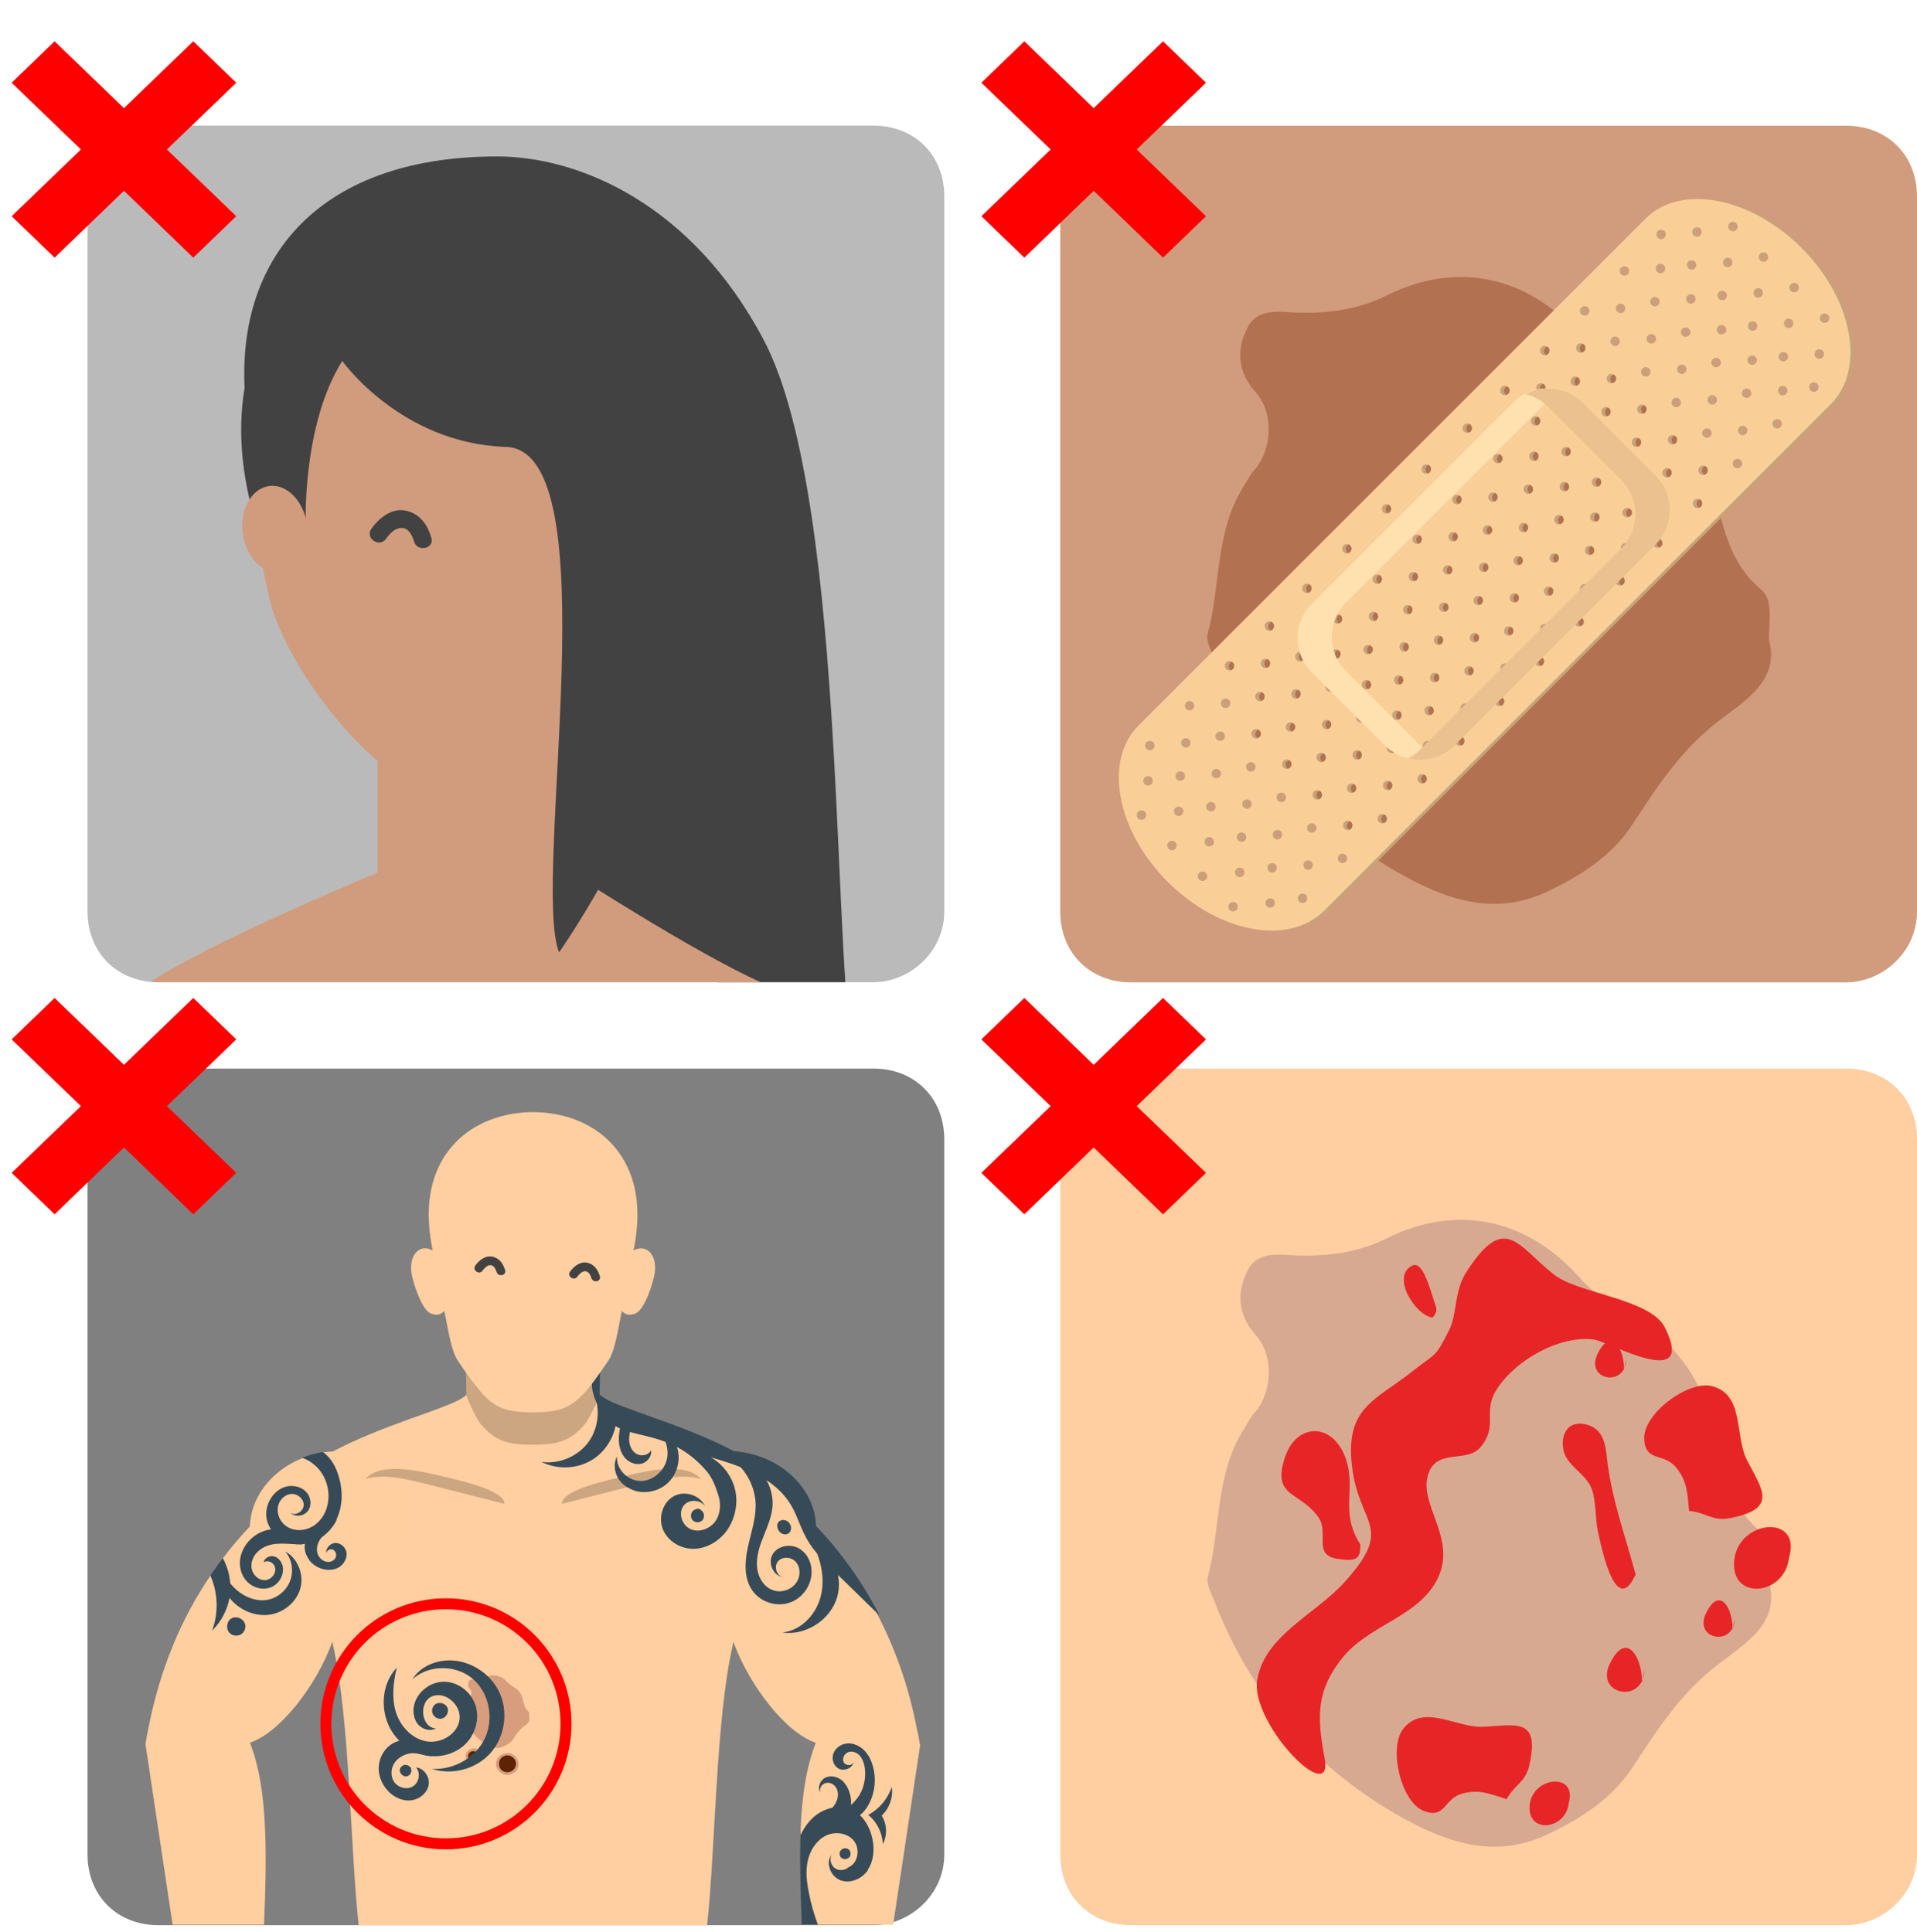
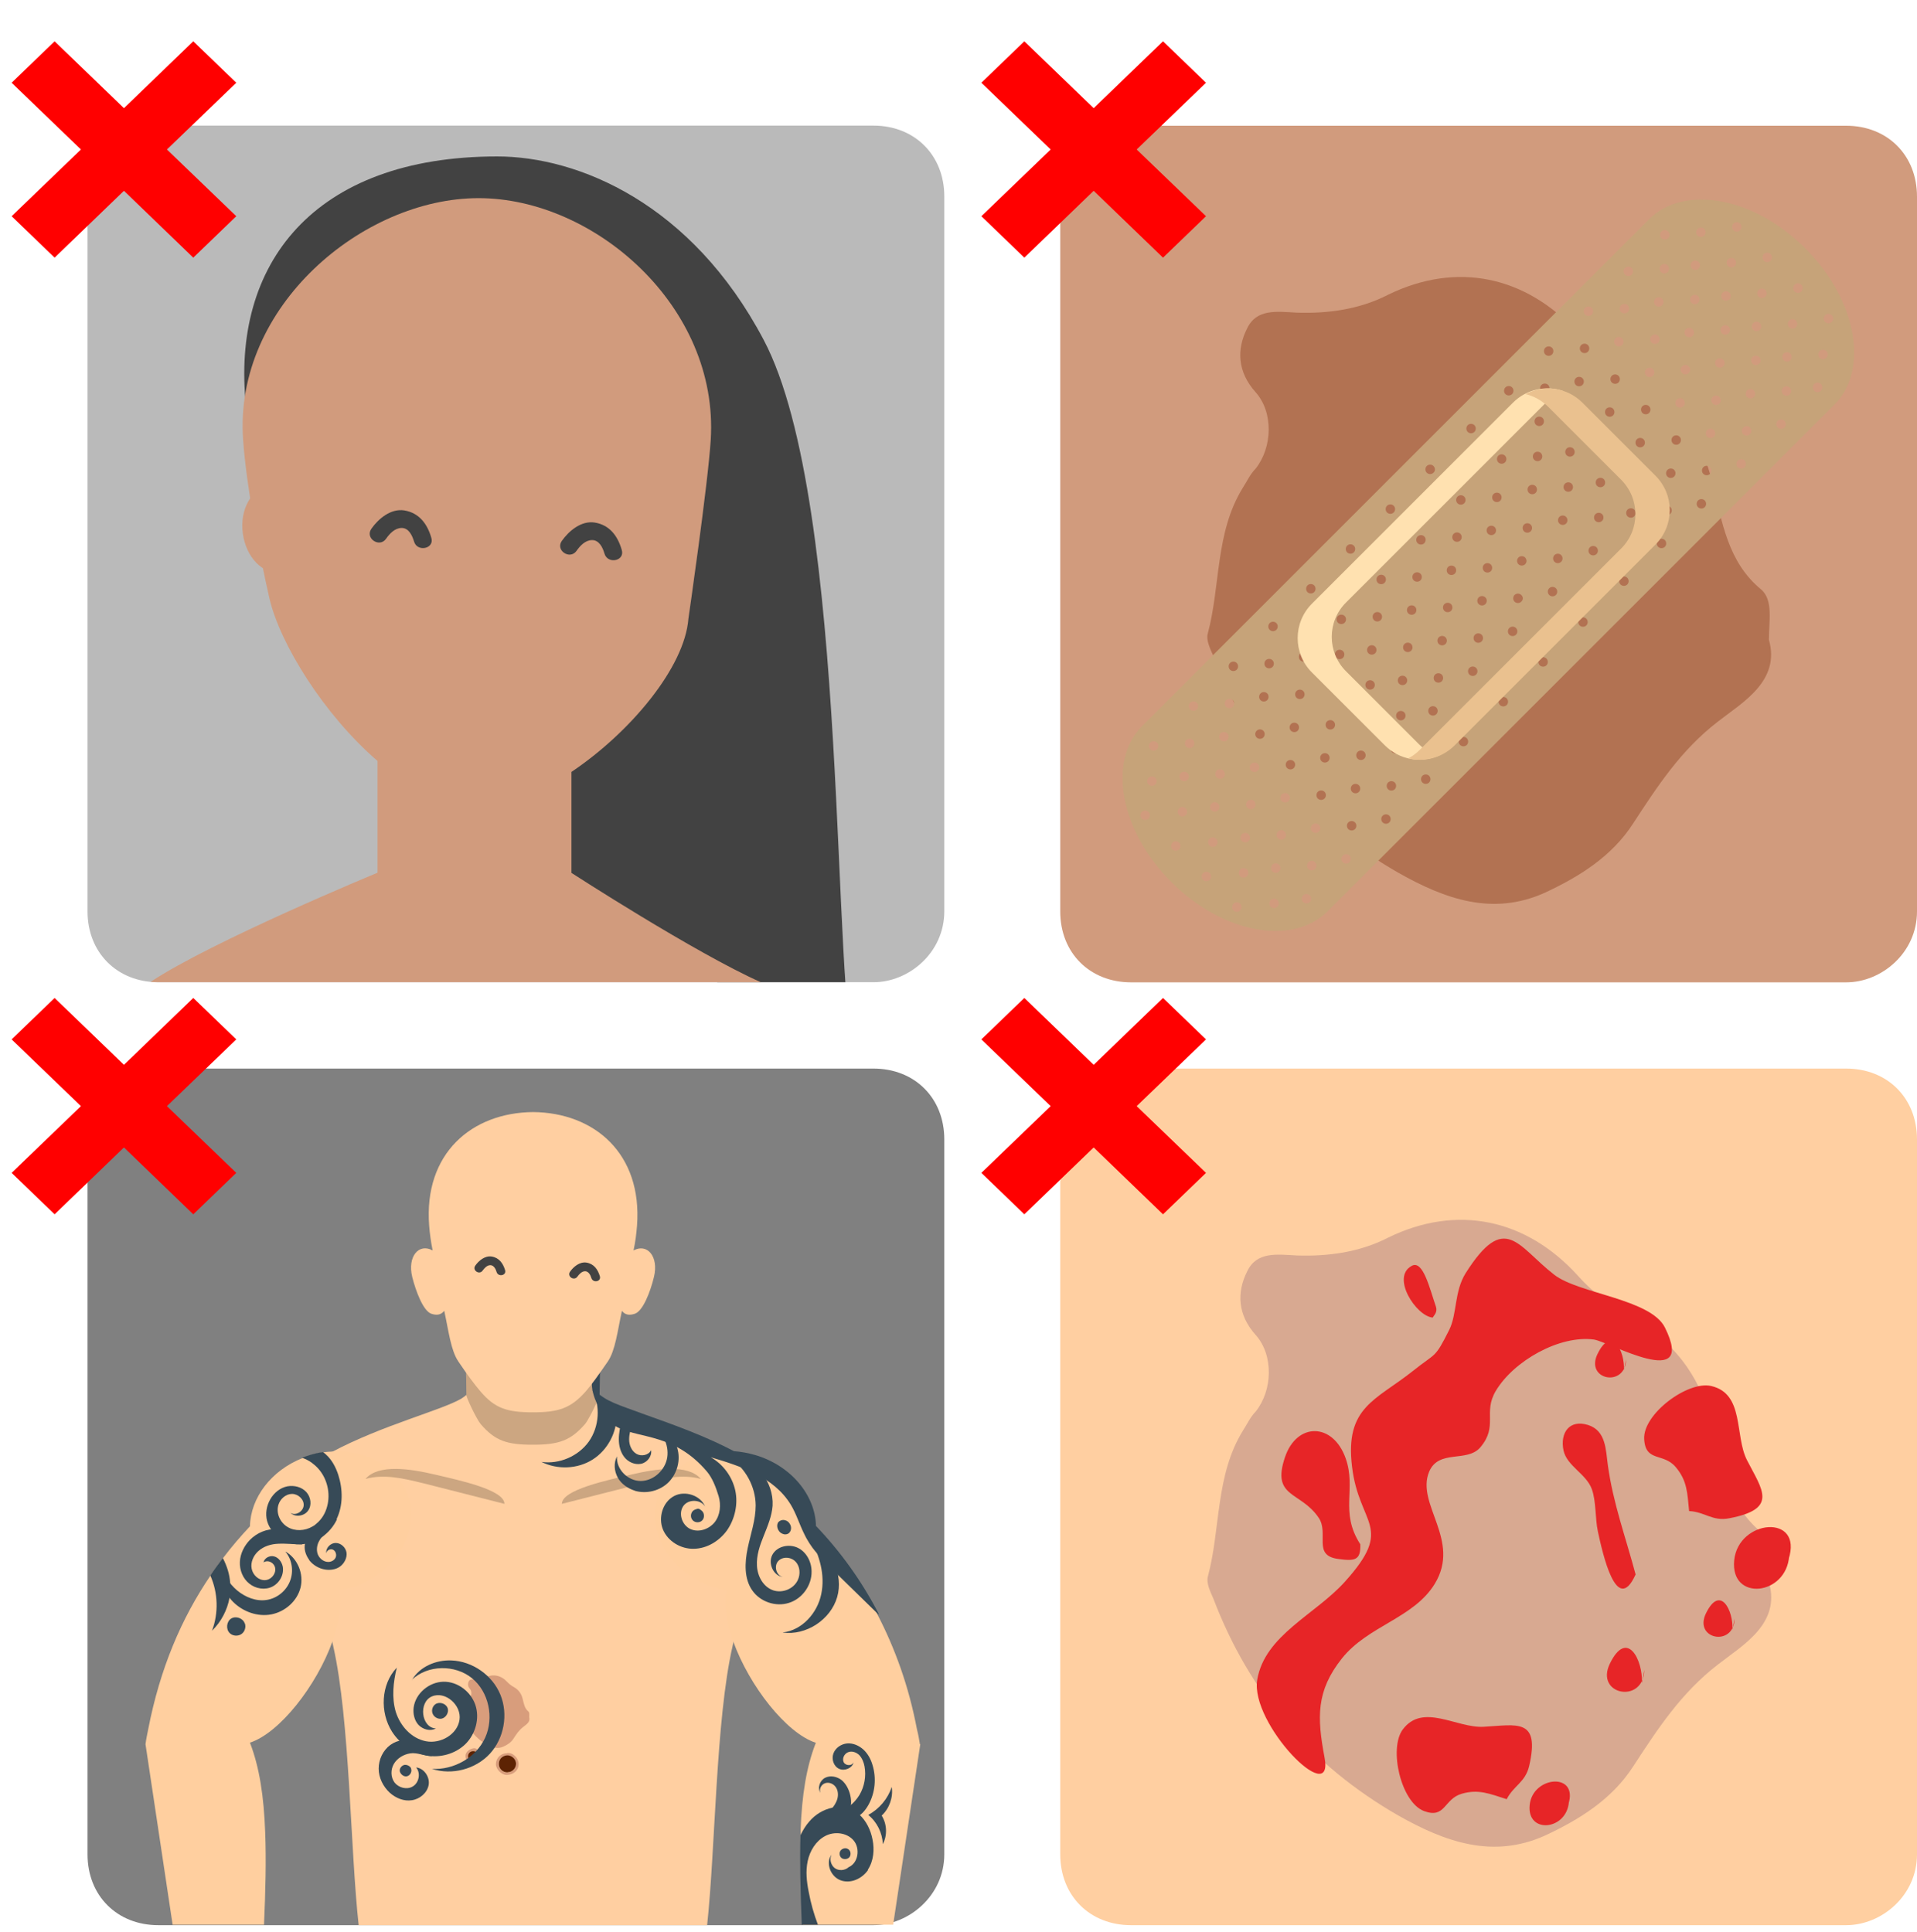
<svg xmlns="http://www.w3.org/2000/svg" id="Layer_1" version="1.1" viewBox="0 0 1484.8 1496.7">
  <defs>
    <clipPath id="clippath">
      <path d="M731.4,706.1V152.2c0-32-22.9-54.9-54.9-54.9H122.7c-32,0-54.9,22.9-54.9,54.9v553.8c0,32,22.9,54.9,54.9,54.9h553.8c27.5,0,54.9-22.9,54.9-54.9h0Z" style="fill: none;" />
    </clipPath>
  </defs>
  <g id="Layer_11">
    <path d="M731.4,706.1V152.2c0-32-22.9-54.9-54.9-54.9H122.7c-32,0-54.9,22.9-54.9,54.9v553.8c0,32,22.9,54.9,54.9,54.9h553.8c27.5,0,54.9-22.9,54.9-54.9h0Z" style="fill: #bababa;" />
    <g style="clip-path: url(#clippath);">
      <g>
        <path d="M663.4,822.5c-20.2-45.6-4.4-431.4-71.9-559.2-55.8-105.8-143.7-142.1-206.4-142.1-142.1,0-206.5,83.4-194.5,193.7,3.3,31.2,15.9,83.6,20.2,104.1,25.3,119.1,89.8,138.7,89.8,138.7v57.6l362.8,207.2h0Z" style="fill: #424242;" />
        <path d="M116.5,760.9h472.8c-50.5-22.4-146.7-84.7-146.7-84.7v-78.2c45.7-30.7,87.7-81,90.6-118.7,0,0,15.1-103.8,17.3-138.6,6.4-103.2-90.1-187.2-179.8-187.2s-189.8,84-182.4,187.2c2.4,35,12.6,88.8,20.4,122.9,8.2,35.2,42.1,90,83.7,125.9v86.6c-.1,0-129.2,53.4-176,84.7h.1Z" style="fill: #d19b7d;" />
-         <path d="M193.3,387.1s26.1-10.7,43.5,21.4c0,0-3.4-78.4,28.3-128.9,0,0,45.3,64,126.8,66.6,81.6,2.6,19.5,335.6,41.1,391.6,0,0,182-255.6,109.8-477.3-27.1-83.2-124.4-121.7-181.6-119.6-57.2,2.2-207.3,76.7-167.9,246.2h0Z" style="fill: #424242;" />
        <path d="M188.1,413.4c2.5,18.5,15.7,31.9,29.4,30.1,13.7-1.9,22.8-18.4,20.3-36.9-2.5-18.4-15.6-31.9-29.3-30.1-13.8,1.9-23,18.4-20.4,36.9h0Z" style="fill: #d19b7d;" />
        <path d="M446.5,426.8c2.7-3.9,6.7-8.3,12-8.4,5.6-.1,8.4,5.9,9.7,10.5,2.5,8.4,15.9,5.7,13.4-2.8-3.1-10.8-9.3-19.4-21-21.3-10.4-1.6-19.9,6.4-25.5,14.3-5,7.3,6.3,14.8,11.4,7.7h0ZM299,417.4c2.7-3.9,6.7-8.3,12-8.4,5.6-.1,8.3,5.9,9.7,10.5,2.4,8.4,15.9,5.7,13.4-2.8-3.1-10.8-9.4-19.4-21-21.3-10.4-1.6-20,6.4-25.5,14.3-5,7.3,6.3,14.9,11.4,7.7h0Z" style="fill: #424242;" />
      </g>
    </g>
    <path d="M731.4,1436.5v-553.8c0-32.1-22.9-54.9-54.9-54.9H122.7c-32.1,0-54.9,22.9-54.9,54.9v553.8c0,32.1,22.9,54.9,54.9,54.9h553.8c27.4,0,54.9-22.9,54.9-54.9Z" style="fill: gray;" />
    <path d="M585.7,1134.8c-.3,2.3-.5,4.7-.9,7-4,32.6-6.8,58.2-9.2,79.3-.4,4.3-.9,8.3-1.4,12.2-1,7.7-1.9,14.8-3,21.3-1,6.2-1.9,11.8-3.1,17.3-.3,1.4-.5,2.5-.8,3.8-12.9,56.7-13.2,156.7-19.6,215.7h-269.9c-6.5-58.9-6.8-158.9-19.6-215.7-.3-1.2-.5-2.5-.8-3.8-1.2-5.6-2.2-11.4-3.2-17.7-1-6.5-1.9-13.4-2.9-20.9-.5-3.9-1-7.9-1.4-12.1-2.7-22.7-5.7-50.4-10.3-86.3,5.6-3.6,11.4-7.1,17.4-10.1h.1c39.3-20.9,84.7-32.2,100.2-41.3,1.8-1.2,3.1-2.1,3.9-2.9,15.8,6.2,35.2,16.4,51.5,18.4,14.9-1.9,32.3-10.5,47.4-16.7,1.4-.6,1.9.3,3.2-.3.8.6,2.3.6,4.2,1.7l1.8.9c3.9,2.3,8.6,4.5,15.7,7.3,17.5,6.6,67.9,26.2,67.9,26.2,5.1,2.3,9.7,4.5,14.7,7.1l3.5.8c6,3.1,9,5.1,14.5,8.7h0Z" style="fill: #ffcfa1;" />
    <path d="M412.8,1048.7l-52.1-1.4.3,16.1.3,17.3v.8l.3,7v.8l1,54.1h4l46.2-1,50.4,1,.3-16-.5-81-50.1,2.3h0Z" style="fill: #ffcfa1;" />
    <path d="M464.7,1047.2v5.3c-.1,0-.3,10.8-.3,10.8l-.3,17.3c.3.3-.6,2.9-2.2,6.4-2.6,5.8-6.8,13.9-8.8,16.2-11,12.7-20.1,16-40.4,16s-29.3-3.1-40.4-16c-3.2-3.8-11.8-21.9-11-22.6l-.3-17.1-.3-16.2,52.1,1.4,51.8-1.4h0Z" style="isolation: isolate; opacity: .2;" />
    <path d="M271.1,1230.2c-1.9.5-3.8,1-5.6,1.4-1,.3-1.9.4-2.9.5-1.6.4-3.1.5-4.8.6-2.2.4-4.4.4-6.5.4-6.5.3-12.7-.6-18.7-2.3-3.1-.8-6.2-1.9-9.1-3.2-2.3-1-4.7-2.2-6.8-3.6-1.8-1-3.5-2.2-5.1-3.8-5.7-4.4-10.4-10.1-13.5-16.7-1-2.2-1.9-4.4-2.7-6.8-.4-1.6-.8-3.1-1-4.7-.6-3.2-.9-6.5-.8-9.7.5-22.1,16.5-43.2,40.8-52.8,1.9-.8,4-1.6,6.2-2.2,3.4-1,6.6-1.8,10-2.2,2.2-.4,4.4-.5,6.5-.6h.1c16.9-1.2,32.8,3.9,44.1,13.5,2.3,1.9,4.5,4.2,6.5,6.5,3.9,4.7,6.8,10.1,8.7,16.1,8.1,28.7-12.2,59.9-45.6,69.7h.2,0ZM630.2,1182.4c.3,4.8,1.3,9.6,0,14.3-.3.8-.5,1.6-.8,2.2-7.5,21.4-29.9,34.7-55.2,34.1-3.8,0-7.5-.3-11.3-1-2.9-.4-5.7-1-8.4-1.9-33.4-9.9-53.6-41-45.2-69.3,3.6-12.2,11.8-21.8,22.9-28.2,10.3-6.1,22.2-8.2,35.6-7.4l2.7.3c5.5.3,8.6,1.4,14,3,27.8,8.3,45.3,30.3,45.8,54h0Z" style="fill: #ffcf9f;" />
    <path d="M257.5,1271.6c-12.3,34.3-40.9,70.9-63.9,78.4,7.4,19.2,10.8,41.7,11.8,69.6.8,20.8.3,44.3-.9,71.4h-70.8l-21-139.8c.5-3.9,1.3-7.7,2.1-11.6,9.1-46.9,25.7-86,48.4-119.3,3.1-4.7,6.4-9.2,9.7-13.5,6.5-8.6,13.5-16.7,20.8-24.5l7.3,5.1,12.5,8.4,10.9,7.5,6,4,19.6,13.5,8.3,5.7.4.3,3.4,2.3c.3.6.4,1.6.5,2.3,0,.2.1.3.1.4,2.1,11.6-.1,25.4-5.2,39.7h0ZM712.8,1351.2l-21,139.8h-70.1c-1-26.2-1.8-46.5-1.2-66.5,0-1.3-.5-5.3-.4-6.6,1-27,4.4-48.9,11.8-67.8-23-7.5-51.5-44.1-63.9-78.3-5.2-14.5-7.4-28.4-5.3-39.6v-.5c.3-.8.4-1.6.5-2.3l3.1-2.2.6-.5,8.3-5.7,2.2-1.7,8.7-5.8,8.7-6,2.5-1.7,12.1-8.3,13.2-9.1,7.3-5.2c19,20.1,36.6,41.8,49.7,67.5,13.6,26.2,24.3,55.6,30.6,88.9,1,3.9,1.7,7.7,2.3,11.6h.3Z" style="fill: #ffcf9f;" />
    <path d="M327.3,1148.9c21.2,5.3,42.2,10.8,63.4,16.1,0-10.9-35.1-18.3-53.8-22.7-18.8-4.4-43.8-8.4-53.8,3.4,14.3-4,29.6-.4,44.1,3.2h0ZM498.6,1148.9c-21.2,5.3-42.2,10.8-63.4,16.1,0-10.9,35.1-18.3,53.8-22.7,18.8-4.4,43.8-8.4,53.8,3.4-14.3-4-29.6-.4-44.1,3.2h-.1,0Z" style="isolation: isolate; opacity: .2;" />
    <path d="M680.5,1250.8c-11.7-11.4-23.4-22.9-35.1-34.3-5.7-5.6-11.4-11.3-16.1-17.5-1.6-2.2-3.1-4.5-4.5-7-.6-1.2-1.3-2.3-1.8-3.5-3.8-7.5-6.2-15.8-10.6-23-6.5-10.6-16.2-18.2-27.5-23.9-10.8-5.5-22.9-9.3-34.4-12.7,9.6,5.5,16.6,14.9,19,25.7,2.3,10.6-.3,22.3-6.6,31.2-6,8.1-15.3,13.8-25.4,14-10,.3-20.1-5.6-24-14.9-3.8-9.2-.3-21.3,8.7-26,8.4-4.4,20.4-.5,23.9,8.2-3.2-5.5-12.7-6-16.7-.6-4.2,5.7-1.3,14.8,5.1,17.9s14.5.4,19-5.1c4.4-5.6,5.1-13.5,3.1-20.3-2.1-6.8-4.7-13.9-9.2-19.2-24.8-29-51.3-25.3-68.7-33.9-7.5-3.8-12.7-11.6-16.5-19-.6-1.4-1.4-3-1.9-4.7-.8-2.3-1.4-4.7-1.7-7.1-1-7.9,1.3-16.5,6.2-22.6v10.8h-.1l-.3,17.1c.8.6,2.1,1.6,3.9,2.7,3.9,2.5,9.7,4.9,16.9,7.5,17.5,6.6,43.2,14.8,68.2,26.2h0c5.1,2.3,10.1,4.8,15.1,7.4h0c5.5.4,10.9,1.4,16.5,3,27.8,8.2,46.5,31.2,47,54.9,19.1,20,35.4,42.6,48.7,68.3l-.4.2.2.2Z" style="fill: #374a57;" />
    <path d="M412.8,1094.1c-20.3,0-29.5-3.2-40.5-16-4.9-5.7-10.4-13.2-17.3-23.4-5.8-8.6-7.4-23-10.9-39.2-.4,0-2.6,4.8-10.1,2.2-6.2-2.2-11.9-17.3-14.7-28.4-3.9-16,5.2-26.5,15.8-20.6-1.3-6.5-2.2-12.7-2.7-19.2-4.3-56.1,33.1-87.6,80.5-88,47.4.4,84.7,32.1,80.5,88-.5,6.5-1.3,12.7-2.7,19.2,10.6-5.8,19.7,4.7,15.8,20.6-2.7,11.2-8.4,26.2-14.7,28.4-7.5,2.6-9.7-2.1-10.1-2.2-3.5,16.2-5.1,30.6-10.9,39.2-7,10.1-12.3,17.7-17.3,23.4-11.4,12.7-20.5,16-40.8,16h.1Z" style="fill: #ffcfa1;" />
    <path d="M458.7,1076.7c6.5,12.5,5.5,28.4-2.6,40-8.1,11.4-22.9,17.8-36.7,15.8,12.3,6.2,27.9,5.6,39.6-1.8s19-21.2,18.6-35.1c-8.3-3.9-15.1-10.6-18.8-19h-.1ZM481.4,1100.5c-1,4.8-2.1,9.6-2.1,14.4s1.2,9.9,4.2,13.8,8.1,6.2,12.9,5.3c4.8-.9,8.7-5.8,7.9-10.6-1.8,3.9-7.5,5.1-11.3,2.9s-5.7-6.8-5.7-11.2,1.3-8.6,2.7-12.7c-3-.6-5.8-1.3-8.6-1.8h0ZM565.3,1129.3c12.1,8.1,19.9,22.3,20,36.9,0,11.3-3.9,22.2-6.2,33.2s-2.9,23.5,3.6,32.7c6.1,8.8,18.2,12.9,28.4,9.6,10.3-3.2,17.7-13.6,17.5-24.3,0-7.5-4-15.2-10.8-18.4-6.8-3.2-16-1.2-19.6,5.5-3.5,6.6.8,16.4,8.2,17.1-5.1-.9-7.1-8.2-3.8-12.1,3.4-3.9,10.1-3.5,13.6.3,3.5,3.6,3.9,9.7,1.7,14.3-3.2,6.8-11.8,10.3-19,7.9-7.7-2.6-12.2-10.9-12.6-19-.5-8.1,2.3-16,5.3-23.4,3-7.5,6.2-15.1,6.8-23.1.5-9.2-2.7-18.6-8.8-25.6-6.2-6.9-15.2-11.2-24.4-11.7h0Z" style="fill: #374a57;" />
    <path d="M606.3,1264.7c18,2.5,37-9.9,42.1-27.4s-4.4-38-21-45.6c7.4,13.1,11.8,28.4,8.7,43.2-3,14.7-14.8,28-29.7,29.7h0ZM491.8,1154.9c9.1,2.6,19.5,0,26.2-6.8,6.6-6.8,9.3-17.1,6.6-26.2s-10.6-16.4-19.9-18.3c8.4,5.3,13.6,15.6,12.1,25.4s-10.5,18.2-20.5,18.3c-10,0-19.2-9.1-18.4-19.1-2.7,5.1-2.2,11.4.6,16.5,2.7,4.9,7.8,8.4,13.2,10.1h.1,0ZM672.3,1448.7c-4.7,6.8-13.6,10.8-21.3,7.9s-11.8-13.4-6.9-19.9c-1.8,3.4-.6,8.2,2.5,10.5s7.9,1.9,10.8-.8c7.4-3.2,9-14.4,3.8-20.6s-15.1-7.3-22.2-3.4c-7.1,3.8-11.7,11.4-13.4,19.3s-.8,16.1.8,24c1.6,8.7,4,17.1,7.1,25.3h-12.5c-1-26.2-1.6-49.2-1-69.2,1.8-3.9,4-7.5,6.9-10.8,4.5-5.3,10.9-9.2,17.7-10.6,3.8-.9,7.7-.9,11.4,0,.8,0,1.6.4,2.2.6h0c2.9,1.3,5.3,2.9,7.5,4.8,5.3,4.9,8.7,11.9,10.1,19.2,1.6,7.8.9,16.6-3.6,23.4v.2h.1Z" style="fill: #374a57;" />
    <path d="M631.3,1410.7c4.8-2.1,9.2-5.3,12.6-9.2,2.1-2.3,3.9-5.1,4.7-8.1s.5-6.5-1.3-9c-1.8-2.6-5.2-4-8.2-3s-4.9,4.7-3.6,7.5c-2.6-3.9-.5-9.6,3.6-11.7,4.2-2.1,9.3-.9,12.9,1.9,3.5,3,5.6,7.4,6.6,11.8,1.2,5.1.9,11-2.9,14.7-2.3,2.3-5.7,3.4-8.8,4-5.2.9-10.5,1.3-15.6.9v.2h0Z" style="fill: #374a57;" />
    <path d="M647.9,1404.4c7.4-2.2,13.8-7.3,17.8-13.9,3.9-6.6,5.3-14.7,3.9-22.2-.6-3.1-1.8-6.2-4-8.6-2.2-2.2-5.7-3.5-8.7-2.3s-4.8,4.9-3.4,7.8c1.6,2.9,6.5,2.9,7.7,0-1,4.5-6.9,7-11.2,5.1s-6.1-7.5-4.5-11.9,6.1-7.4,10.6-7.8c4.7-.4,9.3,1.7,12.7,4.8,3.4,3.2,5.7,7.4,7,11.9,3.1,10.1,2.1,21.4-3.1,30.8-2.5,4.5-6.1,8.7-11,10.5-4.8,1.7-10.9.4-13.8-4h0v-.2ZM261,1177c-2.6,5.5-6.6,10.1-11.4,13.6-.9.6-1.9,1.3-2.9,1.8-3.2,1.8-6.8,3.1-10.5,3.6-.8,0-1.6.3-2.3.3h-4.4c-7.8-.8-15.3-5.1-19.6-11.6-1.3-1.9-2.3-4-3-6.4-3.1-11.3,4.4-24.7,15.8-26.9,5.2-.9,10.9.5,14.5,4.4s4.5,10.3,1.4,14.5c-3,4.3-10,5.3-13.8,1.6,3.9,2.7,10-.8,10.4-5.6.4-4.7-4.2-9-9-9s-9.1,3.8-10.5,8.3c-2.1,6.4,1.2,13.9,7,17.3,5.7,3.5,13.4,3.1,19.2-.3,1.2-.6,2.2-1.3,3.1-2.2,4.2-3.4,7.1-8.3,8.4-13.5,2.7-10,.1-21.3-6.8-29.1-1.6-1.8-3.2-3.2-5.2-4.7-2.2-1.6-4.8-2.9-7.4-3.8,1.9-.8,4-1.6,6.2-2.2,3.4-1,6.6-1.8,10-2.2.5.5,1.2.9,1.8,1.4l.4.4c4.7,4.2,7.7,10,9.6,15.8,3.6,11.2,3.8,23.8-1.3,34.3l.3.3h0Z" style="fill: #374a57;" />
    <path d="M218.9,1213.2c-.8-3.4-3.2-6.6-6.6-7.5-3.4-.9-7.5,1.2-8.2,4.7,2.9-2.2,7.4-.3,8.7,3.1,1.8,4.7-2.3,10.3-7.4,10.6-5.1.3-9.6-4-10.5-9-.9-4.9,1.4-10.1,5.2-13.5,4.2-3.8,9.9-5.5,15.5-5.7,5.6-.3,12.7.5,18.3.5-2.7-7.1-11.8-11-19.5-11.7-7.7-.6-15.3,2.7-20.8,8.2-4.4,4.5-7.5,10.6-7.8,17s2.3,13,7.3,16.9c4.9,4,12.2,5.2,17.9,2.3,5.8-3,9.3-9.7,7.9-16h0ZM239.4,1208.5c3,3.9,7.5,6.6,12.5,7.4,4,.6,8.4,0,11.7-2.5,3.2-2.5,5.3-6.6,4.8-10.6-.6-4-4.3-7.5-8.4-7.5s-7.9,4-7.3,8.1c.1-2.3,3.1-3.9,5.2-2.9,2.1,1,3,3.9,2.1,6-.9,2.2-3.4,3.5-5.7,3.5-3.6,0-6.9-2.6-8.2-6-1.2-3.4-.6-7.3,1.2-10.4,1.7-3.1,4.4-5.7,7.4-7.7-4-1.6-8.7-1.2-12.3,1s-6.1,6.4-6.4,10.6c-.3,3.9,1.2,7.8,3.5,10.9h-.1ZM337.1,1320.3c-2.1,1.6-3,4.5-2.1,7s3.4,4.2,6,4.2c3.9,0,7-4.5,5.7-8.3-1.3-3.6-6.5-5.2-9.6-2.9h0Z" style="fill: #374a57;" />
    <path d="M409.9,1330.3c1,3.8-2.3,5.6-4.5,7.4-3.4,2.6-5.5,5.8-7.7,9.2-1.9,3-4.8,4.8-7.9,6.2-4.7,2.1-9,.5-13.1-1.8-7.8-4.5-13.4-11-16.6-19.5-.3-.6-.6-1.4-.5-1.9,1.2-4.3.6-9.1,3.1-13.1.4-.5.6-1.3,1.2-1.7,1.6-1.9,1.6-5.1,0-6.9s-1.7-3.8-.8-5.7c.9-1.8,2.7-1.6,4.5-1.4,2.7,0,5.6-.3,8.2-1.6,6.1-3,12.3-1.7,17,3.4,1.6,1.7,3.4,3.1,5.5,4.2,3.6,2.1,5.7,5.3,6.6,9.3.9,3.4,1.3,7,4.4,9.5,1,.9.6,2.7.6,4.4h0ZM392.6,1358.1c4.5-.8,9.2,3.8,9.1,8.8-.1,4.2-3.5,7.9-9.2,8.1-4,0-8.4-4.3-8.4-8.4.1-4.8,3.8-8.4,8.6-8.4h-.1ZM393,1373c3.6,0,6.5-3,6.6-6.5,0-3.6-3.1-6.6-6.8-6.6s-6.6,3.1-6.5,6.8c0,3.6,3,6.4,6.6,6.4h0ZM372.4,1360.7c0,2.2-2.7,6-4.5,6-4.2-.3-7-1.8-7.3-6s4.5-6.4,6.9-6.4,4.9,4,4.9,6.4ZM370.7,1360.8c0-2.2-1.8-4.2-4-4.2s-4.2,1.7-4.2,4,1.7,4.2,4,4.2,4.2-1.8,4.2-4Z" style="fill: #d89d7c;" />
    <path d="M393,1373c-3.6,0-6.6-2.7-6.6-6.4-.1-3.8,2.7-6.6,6.5-6.8,3.6,0,6.8,3.1,6.8,6.6-.1,3.6-3,6.5-6.6,6.5h0ZM370.7,1360.8c0,2.2-1.9,4.2-4.2,4-2.3,0-4-1.9-4-4.2s1.9-4.2,4.2-4c2.2,0,4,1.9,4,4.2Z" style="fill: #5d2303;" />
    <path d="M307.2,1292c-12.2,13-13.1,34.5-3.5,49.6,6,9.2,15.6,16.2,26.4,18.3s22.6-1.2,30.4-8.8c7.8-7.7,11.2-19.9,7.7-30.3s-13.9-18.3-24.9-18-21.4,9-22.9,19.9c-.6,4.8.5,10.1,3.8,13.6,3.4,3.5,9.1,5.1,13.4,2.7-11.4-.6-13.6-20.3-3.1-24.8s23.2,6.9,21.4,18.2c-1.7,11.3-14.7,18.7-26,16.5s-20-11.9-23.4-22.9c-3.2-11-1.9-22.9.8-34h0Z" style="fill: #374a57;" />
    <path d="M319,1301.3c12.3-11.7,33.4-11.9,46.5-1.3s17.3,30.6,10.3,46.1-24.4,25.2-41.3,24.2c15.6,5.1,33.8.3,44.9-11.7,11-11.9,14.4-30.5,8.2-45.7-6.2-15.2-21.7-26-38-26.6-11.9-.5-24.5,4.8-30.5,15.1h-.1Z" style="fill: #374a57;" />
    <path d="M334.6,1360.4c-1.6-5.2-7.5-8.7-12.3-10.9-6.5-2.9-14.4-1.8-20,2.3-5.7,4.2-9,11.3-9,18.3s3.4,13.9,8.6,18.7c4.7,4.2,11,6.8,17.1,5.8,6.2-.9,11.9-5.7,13-11.8s-3.5-13-9.7-13.6c3.8,4.4,2.2,12.2-2.9,14.9-4.5,2.5-10.6.8-13.8-3.2-3.1-4.2-3.1-10.1-.5-14.5s7.5-7.3,12.6-8.1c5.2-.9,11.7,2.2,16.9,2.1h0Z" style="fill: #374a57;" />
    <path d="M318.5,1370.2c-.6-1.9-3-3.2-5.1-3-2.1.4-3.8,2.3-3.8,4.4s2.6,4.9,5.3,4.5c2.6-.4,4.4-3.4,3.5-6h.1ZM178.6,1229.5c0,2.7-.3,5.5-.8,8.2-1.8,9.7-6.5,18.7-13.6,25.6,5.2-13.6,4.7-29.5-1.3-42.8,3.1-4.7,6.4-9.2,9.7-13.5,3.2,6.1,5.3,12.7,5.7,19.6.3,1,.3,1.9.3,3h0Z" style="fill: #374a57;" />
    <path d="M221.2,1202c9.3,5.3,14.2,17.3,11.6,27.8s-11.9,18.7-22.5,20.8c-10.5,2.1-21.9-1.9-29.6-9.5-7.7-7.7-11.6-18.6-11.3-29.3,3.5,7.5,7.9,14.9,14.3,20.3,6.4,5.3,14.9,8.7,23.1,7.3,7.9-1.3,14.9-7,17.8-14.5,3-7.5,1.7-16.5-3.4-22.7v-.2h0ZM189.6,1257.7c-1.4-4.2-7-6.1-10.6-3.8-3.6,2.3-4.2,8.3-1,11.3,2.3,2.2,6.1,2.5,8.8.8s3.9-5.3,2.9-8.3h0ZM538.4,1169.4c-1.6.6-2.7,1.9-3.1,3.6-.4,1.6,0,3.4,1.2,4.7,1.9,2.1,5.7,2.1,7.5,0,1.9-2.1,1.6-5.8-.6-7.5-2.2-1.7-2.5-1.8-4.9-.8h-.1ZM604.5,1187.3c1.6,1.2,3.6,1.8,5.5,1,1.4-.5,2.3-1.9,2.6-3.4s0-3-.8-4.3c-.9-1.6-2.3-2.7-4.2-3-1.7-.4-3.6.3-4.8,1.6-1.7,2.5-.6,6.2,1.7,8.1h0ZM658,1438.6c1.4-1.9.9-5.1-1.2-6.2-1.8-1.2-4.5-.5-5.8,1.3-1.2,1.8-.8,4.5,1,5.8,1.9,1.2,4.7.8,6-.9h0ZM690.7,1384.3c-3,9.1-9.6,17-18.2,21.7,6.8,5.5,10.9,13.9,11.3,22.6,3.6-6.9,3.2-15.6-.9-22.1,6-5.6,9-14.2,7.8-22.2h0Z" style="fill: #374a57;" />
-     <circle cx="345.4" cy="1335.4" r="93" style="fill: none; stroke: red; stroke-miterlimit: 10; stroke-width: 8.5px;" />
    <path d="M447.2,989c1.4-1.9,3.4-4.2,6-4.2s4.2,3,4.8,5.2c1.3,4.2,7.9,2.9,6.6-1.4-1.6-5.3-4.7-9.6-10.4-10.5-5.2-.8-10,3.2-12.7,7.1-2.5,3.6,3.1,7.4,5.7,3.8h0ZM373.8,984.3c1.4-1.9,3.4-4.2,6-4.2s4.2,3,4.8,5.2c1.2,4.2,7.9,2.9,6.6-1.4-1.6-5.3-4.7-9.6-10.4-10.5-5.2-.8-10,3.2-12.7,7.1-2.5,3.6,3.2,7.4,5.7,3.8h0Z" style="fill: #424242;" />
    <path d="M1484.8,706V152.3c0-32.1-22.9-54.9-54.9-54.9h-553.8c-32.1,0-54.9,22.9-54.9,54.9v553.8c0,32.1,22.9,54.9,54.9,54.9h553.8c27.5,0,54.9-22.9,54.9-54.9h0Z" style="fill: #d19b7d;" />
    <path d="M1370.1,495.6c9.1,32.1-20.6,48.6-39.5,63.4-28.8,22.2-46.9,50.2-65.8,79.1-16.5,25.6-41.9,41.2-68.3,53.5-40.4,18.2-77.4,4.9-113.6-15.6-67.5-38.7-115.3-94.7-143.2-168-2.5-5.7-5.7-12.3-4.2-17.3,9.9-37,5.7-78.2,27.1-112.8,3.2-4.9,5.7-10.6,9.9-14.8,13.1-16.5,14-43.6,0-59.3-14-15.6-14.8-33-6.6-49.3,7.4-15.6,23.1-13.1,38.7-12.3,23.9.8,48.6-2.5,70.8-14,52.7-25.6,106.2-14.8,146.6,29.6,13.1,14.8,29.6,26.4,46.9,36.2,31.3,18.2,49.3,46.1,57.6,80.6,7.4,29.6,11.6,60.9,37.9,82.3,9.1,8.4,5.7,24,5.7,38.8h0Z" style="fill: #b27252;" />
    <path d="M1277.3,169.8l-392.6,392.6c-27.1,27.1-17.1,81.3,22.6,121,39.6,39.6,93.7,49.7,121,22.6l392.6-392.6c27.1-27.1,17.1-81.3-22.6-121-39.6-39.7-93.7-49.7-121-22.6h0ZM960.6,705.3c-1.4,1.4-3.8,1.4-5.2,0s-1.4-3.8,0-5.2,3.8-1.4,5.2,0,1.4,3.8,0,5.2ZM937,681.6c-1.4,1.4-3.8,1.4-5.2,0s-1.4-3.8,0-5.2,3.8-1.4,5.2,0,1.4,3.8,0,5.2ZM913.3,658c-1.4,1.4-3.8,1.4-5.2,0s-1.4-3.8,0-5.2,3.8-1.4,5.2,0,1.4,3.8,0,5.2ZM889.6,634.2c-1.4,1.4-3.8,1.4-5.2,0s-1.4-3.8,0-5.2,3.8-1.4,5.2,0,1.4,3.8,0,5.2ZM989.4,702.4c-1.4,1.4-3.8,1.4-5.2,0s-1.4-3.8,0-5.2,3.8-1.4,5.2,0,1.4,3.8,0,5.2ZM965.8,678.8c-1.4,1.4-3.8,1.4-5.2,0s-1.4-3.8,0-5.2,3.8-1.4,5.2,0,1.4,3.8,0,5.2ZM942,655c-1.4,1.4-3.8,1.4-5.2,0s-1.4-3.8,0-5.2,3.8-1.4,5.2,0,1.4,3.8,0,5.2ZM918.4,631.4c-1.4,1.4-3.8,1.4-5.2,0s-1.4-3.8,0-5.2,3.8-1.4,5.2,0,1.4,3.8,0,5.2ZM894.8,607.7c-1.4,1.4-3.8,1.4-5.2,0s-1.4-3.8,0-5.2,3.8-1.4,5.2,0,1.4,3.8,0,5.2ZM1014.5,698.8c-1.4,1.4-3.8,1.4-5.2,0s-1.4-3.8,0-5.2,3.8-1.4,5.2,0,1.4,3.8,0,5.2ZM990.7,675.1c-1.4,1.4-3.8,1.4-5.2,0s-1.4-3.8,0-5.2,3.8-1.4,5.2,0,1.4,3.8,0,5.2ZM967.1,651.5c-1.4,1.4-3.8,1.4-5.2,0s-1.4-3.8,0-5.2,3.8-1.4,5.2,0,1.4,3.8,0,5.2ZM943.5,627.7c-1.4,1.4-3.8,1.4-5.2,0s-1.4-3.8,0-5.2,3.8-1.4,5.2,0,1.4,3.8,0,5.2ZM919.8,604.1c-1.4,1.4-3.8,1.4-5.2,0s-1.4-3.8,0-5.2,3.8-1.4,5.2,0,1.4,3.8,0,5.2ZM896.1,580.5c-1.4,1.4-3.8,1.4-5.2,0s-1.4-3.8,0-5.2,3.8-1.4,5.2,0,1.4,3.8,0,5.2ZM1018.6,673.2c-1.4,1.4-3.8,1.4-5.2,0s-1.4-3.8,0-5.2,3.8-1.4,5.2,0,1.4,3.8,0,5.2ZM995,649.4c-1.4,1.4-3.8,1.4-5.2,0s-1.4-3.8,0-5.2,3.8-1.4,5.2,0,1.4,3.8,0,5.2ZM971.4,625.8c-1.4,1.4-3.8,1.4-5.2,0s-1.4-3.8,0-5.2,3.8-1.4,5.2,0,1.4,3.8,0,5.2ZM947.6,602.2c-1.4,1.4-3.8,1.4-5.2,0s-1.4-3.8,0-5.2,3.8-1.4,5.2,0,1.6,3.8,0,5.2ZM924,578.5c-1.4,1.4-3.8,1.4-5.2,0s-1.4-3.8,0-5.2,3.8-1.4,5.2,0,1.4,3.8,0,5.2ZM1045.2,668c-1.4,1.4-3.8,1.4-5.2,0s-1.4-3.8,0-5.2,3.8-1.4,5.2,0c1.4,1.4,1.4,3.6,0,5.2ZM1021.6,644.2c-1.4,1.4-3.8,1.4-5.2,0s-1.4-3.8,0-5.2,3.8-1.4,5.2,0,1.4,3.8,0,5.2ZM998,620.6c-1.4,1.4-3.8,1.4-5.2,0s-1.4-3.8,0-5.2,3.8-1.4,5.2,0,1.4,3.8,0,5.2ZM974.2,597c-1.4,1.4-3.8,1.4-5.2,0s-1.4-3.8,0-5.2,3.8-1.4,5.2,0c1.6,1.4,1.6,3.8,0,5.2ZM950.6,573.3c-1.4,1.4-3.8,1.4-5.2,0s-1.4-3.8,0-5.2,3.8-1.4,5.2,0,1.4,3.6,0,5.2ZM927,549.6c-1.4,1.4-3.8,1.4-5.2,0s-1.4-3.8,0-5.2,3.8-1.4,5.2,0,1.4,3.8,0,5.2ZM1049.5,642.3c-1.4,1.4-3.8,1.4-5.2,0s-1.4-3.8,0-5.2,3.8-1.4,5.2,0,1.4,3.8,0,5.2ZM1025.9,618.6c-1.4,1.4-3.8,1.4-5.2,0s-1.4-3.8,0-5.2,3.8-1.4,5.2,0,1.4,3.8,0,5.2ZM1002.1,595c-1.4,1.4-3.8,1.4-5.2,0s-1.4-3.8,0-5.2,3.8-1.4,5.2,0,1.4,3.6,0,5.2ZM978.5,571.3c-1.4,1.4-3.8,1.4-5.2,0s-1.4-3.8,0-5.2,3.8-1.4,5.2,0,1.4,3.8,0,5.2ZM954.9,547.6c-1.4,1.4-3.8,1.4-5.2,0s-1.4-3.8,0-5.2,3.8-1.4,5.2,0,1.4,3.8,0,5.2ZM1076.1,637.1c-1.4,1.4-3.8,1.4-5.2,0s-1.4-3.8,0-5.2,3.8-1.4,5.2,0,1.4,3.8,0,5.2ZM1052.5,613.5c-1.4,1.4-3.8,1.4-5.2,0s-1.4-3.8,0-5.2,3.8-1.4,5.2,0,1.4,3.8,0,5.2ZM1028.8,589.7c-1.4,1.4-3.8,1.4-5.2,0s-1.4-3.8,0-5.2c1.4-1.4,3.8-1.4,5.2,0s1.4,3.8,0,5.2ZM1005.1,566.1c-1.4,1.4-3.8,1.4-5.2,0s-1.4-3.8,0-5.2,3.8-1.4,5.2,0,1.4,3.8,0,5.2ZM981.5,542.4c-1.4,1.4-3.8,1.4-5.2,0s-1.4-3.8,0-5.2,3.8-1.4,5.2,0,1.4,3.8,0,5.2ZM957.9,518.8c-1.4,1.4-3.8,1.4-5.2,0s-1.4-3.8,0-5.2,3.8-1.4,5.2,0,1.4,3.8,0,5.2ZM1080.3,611.4c-1.4,1.4-3.8,1.4-5.2,0s-1.4-3.8,0-5.2,3.8-1.4,5.2,0,1.4,3.8,0,5.2ZM1056.7,587.7c-1.4,1.4-3.8,1.4-5.2,0s-1.4-3.8,0-5.2,3.8-1.4,5.2,0,1.4,3.8,0,5.2ZM1033,564.1c-1.4,1.4-3.8,1.4-5.2,0s-1.4-3.8,0-5.2,3.8-1.4,5.2,0,1.4,3.8,0,5.2ZM1009.4,540.5c-1.4,1.4-3.8,1.4-5.2,0s-1.4-3.8,0-5.2,3.8-1.4,5.2,0,1.4,3.8,0,5.2ZM985.6,516.7c-1.4,1.4-3.8,1.4-5.2,0s-1.4-3.8,0-5.2,3.8-1.4,5.2,0c1.4,1.4,1.4,3.8,0,5.2ZM1106.9,606.2c-1.4,1.4-3.8,1.4-5.2,0s-1.4-3.8,0-5.2,3.8-1.4,5.2,0,1.4,3.8,0,5.2ZM1083.3,582.6c-1.4,1.4-3.8,1.4-5.2,0s-1.4-3.8,0-5.2,3.8-1.4,5.2,0,1.4,3.8,0,5.2ZM1059.7,558.9c-1.4,1.4-3.8,1.4-5.2,0s-1.4-3.8,0-5.2,3.8-1.4,5.2,0,1.4,3.8,0,5.2ZM1036,535.3c-1.4,1.4-3.8,1.4-5.2,0s-1.4-3.8,0-5.2,3.8-1.4,5.2,0,1.4,3.8,0,5.2ZM1012.3,511.5c-1.4,1.4-3.8,1.4-5.2,0s-1.4-3.8,0-5.2,3.8-1.4,5.2,0,1.4,3.8,0,5.2ZM988.6,487.9c-1.4,1.4-3.8,1.4-5.2,0s-1.4-3.8,0-5.2,3.8-1.4,5.2,0,1.4,3.8,0,5.2ZM1111.2,580.6c-1.4,1.4-3.8,1.4-5.2,0s-1.4-3.8,0-5.2,3.8-1.4,5.2,0,1.4,3.8,0,5.2ZM1087.6,557c-1.4,1.4-3.8,1.4-5.2,0s-1.4-3.8,0-5.2,3.8-1.4,5.2,0,1.4,3.8,0,5.2ZM1063.8,533.2c-1.4,1.4-3.8,1.4-5.2,0s-1.4-3.8,0-5.2,3.8-1.4,5.2,0,1.4,3.8,0,5.2ZM1040.2,509.6c-1.4,1.4-3.8,1.4-5.2,0-1.4-1.4-1.4-3.8,0-5.2s3.8-1.4,5.2,0,1.4,3.8,0,5.2ZM1016.6,486c-1.4,1.4-3.8,1.4-5.2,0s-1.4-3.8,0-5.2,3.8-1.4,5.2,0,1.4,3.8,0,5.2ZM1136.1,577.1c-1.4,1.4-3.8,1.4-5.2,0s-1.4-3.8,0-5.2,3.8-1.4,5.2,0,1.4,3.8,0,5.2ZM1112.5,553.3c-1.4,1.4-3.8,1.4-5.2,0s-1.4-3.8,0-5.2,3.8-1.4,5.2,0,1.4,3.8,0,5.2ZM1088.9,529.7c-1.4,1.4-3.8,1.4-5.2,0s-1.4-3.8,0-5.2,3.8-1.4,5.2,0,1.4,3.8,0,5.2ZM1065.1,506.1c-1.4,1.4-3.8,1.4-5.2,0s-1.4-3.8,0-5.2,3.8-1.4,5.2,0,1.4,3.8,0,5.2ZM1041.5,482.4c-1.4,1.4-3.8,1.4-5.2,0s-1.4-3.8,0-5.2,3.8-1.4,5.2,0c1.4,1.4,1.4,3.8,0,5.2ZM1017.9,458.7c-1.4,1.4-3.8,1.4-5.2,0s-1.4-3.8,0-5.2,3.8-1.4,5.2,0,1.4,3.8,0,5.2ZM1140.4,551.4c-1.4,1.4-3.8,1.4-5.2,0s-1.4-3.8,0-5.2,3.8-1.4,5.2,0,1.4,3.8,0,5.2ZM1116.7,527.8c-1.4,1.4-3.8,1.4-5.2,0s-1.4-3.8,0-5.2,3.8-1.4,5.2,0c1.4,1.4,1.4,3.8,0,5.2ZM1093,504.1c-1.4,1.4-3.8,1.4-5.2,0s-1.4-3.8,0-5.2,3.8-1.4,5.2,0,1.4,3.8,0,5.2ZM1069.4,480.4c-1.4,1.4-3.8,1.4-5.2,0s-1.4-3.8,0-5.2,3.8-1.4,5.2,0,1.4,3.8,0,5.2ZM1045.8,456.7c-1.4,1.4-3.8,1.4-5.2,0s-1.4-3.8,0-5.2,3.8-1.4,5.2,0,1.4,3.8,0,5.2ZM1167,546.2c-1.4,1.4-3.8,1.4-5.2,0s-1.4-3.8,0-5.2,3.8-1.4,5.2,0,1.4,3.8,0,5.2ZM1143.3,522.6c-1.4,1.4-3.8,1.4-5.2,0s-1.4-3.8,0-5.2,3.8-1.4,5.2,0c1.4,1.4,1.4,3.8,0,5.2ZM1119.6,498.9c-1.4,1.4-3.8,1.4-5.2,0s-1.4-3.8,0-5.2,3.8-1.4,5.2,0,1.4,3.8,0,5.2ZM1096,475.2c-1.4,1.4-3.8,1.4-5.2,0s-1.4-3.8,0-5.2,3.8-1.4,5.2,0,1.4,3.8,0,5.2ZM1072.4,451.5c-1.4,1.4-3.8,1.4-5.2,0s-1.4-3.8,0-5.2,3.8-1.4,5.2,0,1.4,3.8,0,5.2ZM1048.6,427.9c-1.4,1.4-3.8,1.4-5.2,0s-1.4-3.8,0-5.2,3.8-1.4,5.2,0,1.4,3.8,0,5.2ZM1171.2,520.6c-1.4,1.4-3.8,1.4-5.2,0s-1.4-3.8,0-5.2,3.8-1.4,5.2,0c1.4,1.4,1.4,3.8,0,5.2ZM1147.6,496.9c-1.4,1.4-3.8,1.4-5.2,0s-1.4-3.8,0-5.2,3.8-1.4,5.2,0,1.4,3.8,0,5.2ZM1123.9,473.2c-1.4,1.4-3.8,1.4-5.2,0s-1.4-3.8,0-5.2,3.8-1.4,5.2,0,1.4,3.8,0,5.2ZM1100.2,449.6c-1.4,1.4-3.8,1.4-5.2,0s-1.4-3.8,0-5.2,3.8-1.4,5.2,0,1.4,3.8,0,5.2ZM1076.5,426c-1.4,1.4-3.8,1.4-5.2,0s-1.4-3.8,0-5.2,3.8-1.4,5.2,0c1.4,1.4,1.4,3.8,0,5.2ZM1197.8,515.4c-1.4,1.4-3.8,1.4-5.2,0s-1.4-3.8,0-5.2,3.8-1.4,5.2,0,1.4,3.8,0,5.2ZM1174.2,491.7c-1.4,1.4-3.8,1.4-5.2,0s-1.4-3.8,0-5.2,3.8-1.4,5.2,0,1.4,3.8,0,5.2ZM1150.5,468c-1.4,1.4-3.8,1.4-5.2,0s-1.4-3.8,0-5.2,3.8-1.4,5.2,0,1.4,3.8,0,5.2ZM1126.8,444.4c-1.4,1.4-3.8,1.4-5.2,0s-1.4-3.8,0-5.2,3.8-1.4,5.2,0,1.4,3.8,0,5.2ZM1103.2,420.8c-1.4,1.4-3.8,1.4-5.2,0s-1.4-3.8,0-5.2,3.8-1.4,5.2,0c1.4,1.4,1.4,3.6,0,5.2ZM1079.5,397c-1.4,1.4-3.8,1.4-5.2,0s-1.4-3.8,0-5.2,3.8-1.4,5.2,0,1.4,3.8,0,5.2ZM1202.1,489.7c-1.4,1.4-3.8,1.4-5.2,0s-1.4-3.8,0-5.2,3.8-1.4,5.2,0,1.4,3.8,0,5.2ZM1178.3,466.1c-1.4,1.4-3.8,1.4-5.2,0s-1.4-3.8,0-5.2,3.8-1.4,5.2,0c1.6,1.4,1.6,3.8,0,5.2ZM1154.7,442.5c-1.4,1.4-3.8,1.4-5.2,0s-1.4-3.8,0-5.2,3.8-1.4,5.2,0,1.4,3.8,0,5.2ZM1131.1,418.7c-1.4,1.4-3.8,1.4-5.2,0s-1.4-3.8,0-5.2,3.8-1.4,5.2,0,1.4,3.8,0,5.2ZM1107.4,395.1c-1.4,1.4-3.8,1.4-5.2,0s-1.4-3.8,0-5.2,3.8-1.4,5.2,0,1.4,3.8,0,5.2ZM1228.7,484.5c-1.4,1.4-3.8,1.4-5.2,0-1.4-1.4-1.4-3.8,0-5.2,1.4-1.4,3.8-1.4,5.2,0s1.4,3.8,0,5.2ZM1205.1,460.9c-1.4,1.4-3.8,1.4-5.2,0s-1.4-3.8,0-5.2,3.8-1.4,5.2,0,1.4,3.8,0,5.2ZM1181.3,437.1c-1.4,1.4-3.8,1.4-5.2,0s-1.4-3.8,0-5.2,3.8-1.4,5.2,0c1.4,1.6,1.4,3.8,0,5.2ZM1157.7,413.5c-1.4,1.4-3.8,1.4-5.2,0s-1.4-3.8,0-5.2,3.8-1.4,5.2,0,1.4,3.8,0,5.2ZM1134.1,389.9c-1.4,1.4-3.8,1.4-5.2,0s-1.4-3.8,0-5.2,3.8-1.4,5.2,0,1.4,3.8,0,5.2ZM1110.3,366.2c-1.4,1.4-3.8,1.4-5.2,0s-1.4-3.8,0-5.2,3.8-1.4,5.2,0,1.6,3.8,0,5.2ZM1232.9,458.9c-1.4,1.4-3.8,1.4-5.2,0s-1.4-3.8,0-5.2,3.8-1.4,5.2,0,1.4,3.6,0,5.2ZM1209.2,435.2c-1.4,1.4-3.8,1.4-5.2,0s-1.4-3.8,0-5.2,3.8-1.4,5.2,0,1.4,3.8,0,5.2ZM1185.6,411.6c-1.4,1.4-3.8,1.4-5.2,0s-1.4-3.8,0-5.2,3.8-1.4,5.2,0c1.4,1.4,1.4,3.8,0,5.2ZM1162,387.9c-1.4,1.4-3.8,1.4-5.2,0s-1.4-3.8,0-5.2,3.8-1.4,5.2,0,1.4,3.8,0,5.2ZM1138.2,364.2c-1.4,1.4-3.8,1.4-5.2,0s-1.4-3.8,0-5.2,3.8-1.4,5.2,0c1.4,1.6,1.4,3.8,0,5.2ZM1260.4,452.8c-1.4,1.4-3.8,1.4-5.2,0s-1.4-3.8,0-5.2,3.8-1.4,5.2,0,1.4,3.8,0,5.2ZM1236.6,429.2c-1.4,1.4-3.8,1.4-5.2,0s-1.4-3.8,0-5.2,3.8-1.4,5.2,0,1.4,3.8,0,5.2ZM1213,405.6c-1.4,1.4-3.8,1.4-5.2,0s-1.4-3.8,0-5.2,3.8-1.4,5.2,0,1.4,3.8,0,5.2ZM1189.4,381.8c-1.4,1.4-3.8,1.4-5.2,0s-1.4-3.8,0-5.2,3.8-1.4,5.2,0,1.4,3.8,0,5.2ZM1165.7,358.2c-1.4,1.4-3.8,1.4-5.2,0s-1.4-3.8,0-5.2,3.8-1.4,5.2,0,1.4,3.8,0,5.2ZM1142,334.6c-1.4,1.4-3.8,1.4-5.2,0s-1.4-3.8,0-5.2,3.8-1.4,5.2,0,1.4,3.8,0,5.2ZM1264.5,427.3c-1.4,1.4-3.8,1.4-5.2,0-1.4-1.4-1.4-3.8,0-5.2s3.8-1.4,5.2,0,1.4,3.8,0,5.2ZM1240.9,403.5c-1.4,1.4-3.8,1.4-5.2,0s-1.4-3.8,0-5.2c1.4-1.4,3.8-1.4,5.2,0s1.4,3.8,0,5.2ZM1217.3,379.9c-1.4,1.4-3.8,1.4-5.2,0s-1.4-3.8,0-5.2,3.8-1.4,5.2,0c1.4,1.4,1.4,3.8,0,5.2ZM1193.5,356.2c-1.4,1.4-3.8,1.4-5.2,0s-1.4-3.8,0-5.2,3.8-1.4,5.2,0,1.4,3.8,0,5.2ZM1169.9,332.6c-1.4,1.4-3.8,1.4-5.2,0s-1.4-3.8,0-5.2,3.8-1.4,5.2,0c1.4,1.4,1.4,3.8,0,5.2ZM1289.5,423.6c-1.4,1.4-3.8,1.4-5.2,0s-1.4-3.8,0-5.2,3.8-1.4,5.2,0,1.4,3.8,0,5.2ZM1265.8,400c-1.4,1.4-3.8,1.4-5.2,0s-1.4-3.8,0-5.2,3.8-1.4,5.2,0,1.4,3.8,0,5.2ZM1242.2,376.4c-1.4,1.4-3.8,1.4-5.2,0s-1.4-3.8,0-5.2,3.8-1.4,5.2,0,1.4,3.8,0,5.2ZM1218.6,352.7c-1.4,1.4-3.8,1.4-5.2,0s-1.4-3.8,0-5.2c1.4-1.4,3.8-1.4,5.2,0,1.4,1.4,1.4,3.8,0,5.2ZM1194.8,329c-1.4,1.4-3.8,1.4-5.2,0s-1.4-3.8,0-5.2,3.8-1.4,5.2,0,1.4,3.8,0,5.2ZM1171.2,305.3c-1.4,1.4-3.8,1.4-5.2,0s-1.4-3.8,0-5.2,3.8-1.4,5.2,0,1.4,3.8,0,5.2ZM1293.8,398c-1.4,1.4-3.8,1.4-5.2,0s-1.4-3.8,0-5.2,3.8-1.4,5.2,0,1.4,3.8,0,5.2ZM1270.1,374.4c-1.4,1.4-3.8,1.4-5.2,0s-1.4-3.8,0-5.2,3.8-1.4,5.2,0,1.4,3.8,0,5.2ZM1246.4,350.7c-1.4,1.4-3.8,1.4-5.2,0s-1.4-3.8,0-5.2,3.8-1.4,5.2,0c1.4,1.4,1.4,3.8,0,5.2ZM1222.7,327c-1.4,1.4-3.8,1.4-5.2,0s-1.4-3.8,0-5.2,3.8-1.4,5.2,0,1.4,3.8,0,5.2ZM1199.1,303.4c-1.4,1.4-3.8,1.4-5.2,0s-1.4-3.8,0-5.2,3.8-1.4,5.2,0,1.4,3.8,0,5.2ZM1320.4,392.9c-1.4,1.4-3.8,1.4-5.2,0s-1.4-3.8,0-5.2,3.8-1.4,5.2,0,1.4,3.8,0,5.2ZM1296.7,369.2c-1.4,1.4-3.8,1.4-5.2,0s-1.4-3.8,0-5.2,3.8-1.4,5.2,0,1.4,3.8,0,5.2ZM1273,345.5c-1.4,1.4-3.8,1.4-5.2,0s-1.4-3.8,0-5.2,3.8-1.4,5.2,0,1.4,3.8,0,5.2ZM1249.4,321.8c-1.4,1.4-3.8,1.4-5.2,0s-1.4-3.8,0-5.2,3.8-1.4,5.2,0,1.4,3.8,0,5.2ZM1225.7,298.2c-1.4,1.4-3.8,1.4-5.2,0s-1.4-3.8,0-5.2,3.8-1.4,5.2,0,1.4,3.8,0,5.2ZM1202.1,274.6c-1.4,1.4-3.8,1.4-5.2,0s-1.4-3.8,0-5.2,3.8-1.4,5.2,0,1.4,3.8,0,5.2ZM1324.5,367.1c-1.4,1.4-3.8,1.4-5.2,0s-1.4-3.8,0-5.2,3.8-1.4,5.2,0,1.4,3.8,0,5.2ZM1300.9,343.5c-1.4,1.4-3.8,1.4-5.2,0-1.4-1.4-1.4-3.8,0-5.2s3.8-1.4,5.2,0c1.4,1.4,1.4,3.8,0,5.2ZM1277.3,319.9c-1.4,1.4-3.8,1.4-5.2,0s-1.4-3.8,0-5.2c1.4-1.4,3.8-1.4,5.2,0s1.4,3.8,0,5.2ZM1253.6,296.3c-1.4,1.4-3.8,1.4-5.2,0s-1.4-3.8,0-5.2,3.8-1.4,5.2,0,1.4,3.8,0,5.2ZM1229.9,272.5c-1.4,1.4-3.8,1.4-5.2,0s-1.4-3.8,0-5.2,3.8-1.4,5.2,0,1.4,3.8,0,5.2ZM1351.2,362c-1.4,1.4-3.8,1.4-5.2,0-1.4-1.4-1.4-3.8,0-5.2s3.8-1.4,5.2,0,1.4,3.8,0,5.2ZM1327.5,338.3c-1.4,1.4-3.8,1.4-5.2,0s-1.4-3.8,0-5.2,3.8-1.4,5.2,0c1.4,1.4,1.4,3.8,0,5.2ZM1303.9,314.7c-1.4,1.4-3.8,1.4-5.2,0s-1.4-3.8,0-5.2,3.8-1.4,5.2,0,1.4,3.8,0,5.2ZM1280.3,291.1c-1.4,1.4-3.8,1.4-5.2,0s-1.4-3.8,0-5.2,3.8-1.4,5.2,0,1.4,3.8,0,5.2ZM1256.5,267.3c-1.4,1.4-3.8,1.4-5.2,0s-1.4-3.8,0-5.2,3.8-1.4,5.2,0,1.4,3.8,0,5.2ZM1232.9,243.7c-1.4,1.4-3.8,1.4-5.2,0s-1.4-3.8,0-5.2,3.8-1.4,5.2,0,1.4,3.8,0,5.2ZM1355.4,336.4c-1.4,1.4-3.8,1.4-5.2,0s-1.4-3.8,0-5.2,3.8-1.4,5.2,0,1.4,3.8,0,5.2ZM1331.8,312.7c-1.4,1.4-3.8,1.4-5.2,0s-1.4-3.8,0-5.2,3.8-1.4,5.2,0,1.4,3.8,0,5.2ZM1308,289c-1.4,1.4-3.8,1.4-5.2,0s-1.4-3.8,0-5.2,3.8-1.4,5.2,0c1.6,1.4,1.6,3.8,0,5.2ZM1284.4,265.4c-1.4,1.4-3.8,1.4-5.2,0s-1.4-3.8,0-5.2c1.4-1.4,3.8-1.4,5.2,0,1.4,1.4,1.4,3.8,0,5.2ZM1260.8,241.7c-1.4,1.4-3.8,1.4-5.2,0s-1.4-3.8,0-5.2,3.8-1.4,5.2,0c1.4,1.4,1.4,3.8,0,5.2ZM1382.1,331.2c-1.4,1.4-3.8,1.4-5.2,0s-1.4-3.8,0-5.2c1.4-1.4,3.8-1.4,5.2,0s1.4,3.8,0,5.2ZM1358.4,307.6c-1.4,1.4-3.8,1.4-5.2,0s-1.4-3.8,0-5.2,3.8-1.4,5.2,0,1.4,3.6,0,5.2ZM1334.7,283.8c-1.4,1.4-3.8,1.4-5.2,0s-1.4-3.8,0-5.2,3.8-1.4,5.2,0,1.6,3.8,0,5.2ZM1311,260.2c-1.4,1.4-3.8,1.4-5.2,0-1.4-1.4-1.4-3.8,0-5.2,1.4-1.4,3.8-1.4,5.2,0,1.4,1.4,1.4,3.8,0,5.2ZM1287.4,236.5c-1.4,1.4-3.8,1.4-5.2,0s-1.4-3.8,0-5.2,3.8-1.4,5.2,0c1.4,1.4,1.4,3.8,0,5.2ZM1263.8,212.8c-1.4,1.4-3.8,1.4-5.2,0-1.4-1.4-1.4-3.8,0-5.2s3.8-1.4,5.2,0,1.4,3.8,0,5.2ZM1386.3,305.5c-1.4,1.4-3.8,1.4-5.2,0s-1.4-3.8,0-5.2,3.8-1.4,5.2,0,1.4,3.8,0,5.2ZM1362.6,281.8c-1.4,1.4-3.8,1.4-5.2,0s-1.4-3.8,0-5.2,3.8-1.4,5.2,0c1.4,1.4,1.4,3.8,0,5.2ZM1338.9,258.2c-1.4,1.4-3.8,1.4-5.2,0s-1.4-3.8,0-5.2,3.8-1.4,5.2,0c1.4,1.4,1.4,3.8,0,5.2ZM1315.3,234.6c-1.4,1.4-3.8,1.4-5.2,0s-1.4-3.8,0-5.2,3.8-1.4,5.2,0,1.4,3.6,0,5.2ZM1291.7,210.8c-1.4,1.4-3.8,1.4-5.2,0s-1.4-3.8,0-5.2,3.8-1.4,5.2,0,1.4,3.8,0,5.2ZM1410.4,302.7c-1.4,1.4-3.8,1.4-5.2,0s-1.4-3.8,0-5.2,3.8-1.4,5.2,0,1.4,3.8,0,5.2ZM1386.7,279.1c-1.4,1.4-3.8,1.4-5.2,0s-1.4-3.8,0-5.2,3.8-1.4,5.2,0,1.4,3.8,0,5.2ZM1363.1,255.5c-1.4,1.4-3.8,1.4-5.2,0-1.4-1.4-1.4-3.8,0-5.2s3.8-1.4,5.2,0,1.4,3.8,0,5.2ZM1339.5,231.9c-1.4,1.4-3.8,1.4-5.2,0s-1.4-3.8,0-5.2,3.8-1.4,5.2,0,1.4,3.8,0,5.2ZM1315.7,208.1c-1.4,1.4-3.8,1.4-5.2,0s-1.4-3.8,0-5.2,3.8-1.4,5.2,0,1.4,3.8,0,5.2ZM1292.1,184.5c-1.4,1.4-3.8,1.4-5.2,0s-1.4-3.8,0-5.2,3.8-1.4,5.2,0,1.4,3.8,0,5.2ZM1414.6,277.2c-1.4,1.4-3.8,1.4-5.2,0s-1.4-3.8,0-5.2,3.8-1.4,5.2,0,1.4,3.8,0,5.2ZM1391,253.5c-1.4,1.4-3.8,1.4-5.2,0s-1.4-3.8,0-5.2,3.8-1.4,5.2,0c1.4,1.4,1.4,3.8,0,5.2ZM1367.3,229.8c-1.4,1.4-3.8,1.4-5.2,0s-1.4-3.8,0-5.2,3.8-1.4,5.2,0,1.4,3.8,0,5.2ZM1343.6,206.1c-1.4,1.4-3.8,1.4-5.2,0-1.4-1.4-1.4-3.8,0-5.2s3.8-1.4,5.2,0c1.4,1.4,1.4,3.8,0,5.2ZM1320,182.5c-1.4,1.4-3.8,1.4-5.2,0s-1.4-3.8,0-5.2,3.8-1.4,5.2,0,1.4,3.8,0,5.2ZM1342.6,173.2c1.4-1.4,3.8-1.4,5.2,0s1.4,3.8,0,5.2-3.8,1.4-5.2,0-1.4-3.8,0-5.2ZM1418.8,249.4c-1.4,1.4-3.8,1.4-5.2,0s-1.4-3.8,0-5.2,3.8-1.4,5.2,0,1.4,3.8,0,5.2ZM1395.2,225.8c-1.4,1.4-3.8,1.4-5.2,0s-1.4-3.8,0-5.2,3.8-1.4,5.2,0,1.4,3.6,0,5.2ZM1371.4,202c-1.4,1.4-3.8,1.4-5.2,0s-1.4-3.8,0-5.2,3.8-1.4,5.2,0c1.4,1.4,1.4,3.8,0,5.2Z" style="fill: #c6a379;" />
-     <path d="M1274.4,169.5l-392.6,392.6c-27.1,27.1-17.1,81.3,22.6,121,39.6,39.6,93.7,49.7,121,22.6l392.6-392.6c27.1-27.1,17.1-81.3-22.6-121s-93.9-49.9-121-22.6h0ZM957.7,705c-1.4,1.4-3.8,1.4-5.2,0s-1.4-3.8,0-5.2,3.8-1.4,5.2,0,1.4,3.8,0,5.2ZM934,681.4c-1.4,1.4-3.8,1.4-5.2,0s-1.4-3.8,0-5.2,3.8-1.4,5.2,0,1.4,3.8,0,5.2ZM910.3,657.6c-1.4,1.4-3.8,1.4-5.2,0s-1.4-3.8,0-5.2,3.8-1.4,5.2,0,1.4,3.8,0,5.2ZM886.7,634c-1.4,1.4-3.8,1.4-5.2,0s-1.4-3.8,0-5.2,3.8-1.4,5.2,0,1.4,3.8,0,5.2ZM986.4,702.1c-1.4,1.4-3.8,1.4-5.2,0s-1.4-3.8,0-5.2,3.8-1.4,5.2,0,1.4,3.8,0,5.2ZM962.8,678.4c-1.4,1.4-3.8,1.4-5.2,0s-1.4-3.8,0-5.2,3.8-1.4,5.2,0,1.4,3.8,0,5.2ZM939.2,654.7c-1.4,1.4-3.8,1.4-5.2,0s-1.4-3.8,0-5.2,3.8-1.4,5.2,0,1.4,3.8,0,5.2ZM915.5,631.1c-1.4,1.4-3.8,1.4-5.2,0s-1.4-3.8,0-5.2,3.8-1.4,5.2,0,1.4,3.8,0,5.2ZM891.8,607.5c-1.4,1.4-3.8,1.4-5.2,0s-1.4-3.8,0-5.2,3.8-1.4,5.2,0,1.4,3.8,0,5.2ZM1011.5,698.5c-1.4,1.4-3.8,1.4-5.2,0s-1.4-3.8,0-5.2,3.8-1.4,5.2,0,1.4,3.8,0,5.2ZM987.9,674.9c-1.4,1.4-3.8,1.4-5.2,0s-1.4-3.8,0-5.2,3.8-1.4,5.2,0,1.4,3.8,0,5.2ZM964.2,651.1c-1.4,1.4-3.8,1.4-5.2,0s-1.4-3.8,0-5.2,3.8-1.4,5.2,0,1.4,3.8,0,5.2ZM940.5,627.5c-1.4,1.4-3.8,1.4-5.2,0s-1.4-3.8,0-5.2,3.8-1.4,5.2,0,1.4,3.8,0,5.2ZM916.8,603.8c-1.4,1.4-3.8,1.4-5.2,0s-1.4-3.8,0-5.2,3.8-1.4,5.2,0,1.4,3.8,0,5.2ZM893.2,580.2c-1.4,1.4-3.8,1.4-5.2,0s-1.4-3.8,0-5.2,3.8-1.4,5.2,0,1.4,3.8,0,5.2ZM1015.8,672.8c-1.4,1.4-3.8,1.4-5.2,0s-1.4-3.8,0-5.2,3.8-1.4,5.2,0,1.4,3.8,0,5.2ZM992,649.2c-1.4,1.4-3.8,1.4-5.2,0s-1.4-3.8,0-5.2,3.8-1.4,5.2,0,1.4,3.8,0,5.2ZM968.4,625.5c-1.4,1.4-3.8,1.4-5.2,0s-1.4-3.8,0-5.2,3.8-1.4,5.2,0,1.4,3.8,0,5.2ZM944.7,601.9c-1.4,1.4-3.8,1.4-5.2,0s-1.4-3.8,0-5.2,3.8-1.4,5.2,0,1.4,3.8,0,5.2ZM921.1,578.1c-1.4,1.4-3.8,1.4-5.2,0s-1.4-3.8,0-5.2,3.8-1.4,5.2,0,1.4,3.8,0,5.2ZM1042.4,667.6c-1.4,1.4-3.8,1.4-5.2,0s-1.4-3.8,0-5.2,3.8-1.4,5.2,0,1.4,3.8,0,5.2ZM1018.6,644c-1.4,1.4-3.8,1.4-5.2,0s-1.4-3.8,0-5.2,3.8-1.4,5.2,0,1.4,3.8,0,5.2ZM995,620.3c-1.4,1.4-3.8,1.4-5.2,0s-1.4-3.8,0-5.2,3.8-1.4,5.2,0,1.4,3.8,0,5.2ZM971.4,596.7c-1.4,1.4-3.8,1.4-5.2,0s-1.4-3.8,0-5.2,3.8-1.4,5.2,0,1.4,3.8,0,5.2ZM947.7,572.9c-1.4,1.4-3.8,1.4-5.2,0s-1.4-3.8,0-5.2,3.8-1.4,5.2,0,1.4,3.8,0,5.2ZM924,549.3c-1.4,1.4-3.8,1.4-5.2,0s-1.4-3.8,0-5.2,3.8-1.4,5.2,0,1.4,3.8,0,5.2ZM1046.5,642c-1.4,1.4-3.8,1.4-5.2,0s-1.4-3.8,0-5.2,3.8-1.4,5.2,0,1.4,3.8,0,5.2ZM1022.9,618.4c-1.4,1.4-3.8,1.4-5.2,0s-1.4-3.8,0-5.2,3.8-1.4,5.2,0,1.4,3.8,0,5.2ZM999.3,594.6c-1.4,1.4-3.8,1.4-5.2,0s-1.4-3.8,0-5.2,3.8-1.4,5.2,0,1.4,3.8,0,5.2ZM975.5,571c-1.4,1.4-3.8,1.4-5.2,0s-1.4-3.8,0-5.2,3.8-1.4,5.2,0c1.6,1.4,1.6,3.8,0,5.2ZM951.9,547.4c-1.4,1.4-3.8,1.4-5.2,0s-1.4-3.8,0-5.2,3.8-1.4,5.2,0,1.4,3.8,0,5.2ZM1073.2,636.8c-1.4,1.4-3.8,1.4-5.2,0s-1.4-3.8,0-5.2,3.8-1.4,5.2,0c1.4,1.4,1.4,3.8,0,5.2ZM1049.5,613.2c-1.4,1.4-3.8,1.4-5.2,0s-1.4-3.8,0-5.2,3.8-1.4,5.2,0,1.4,3.6,0,5.2ZM1025.9,589.4c-1.4,1.4-3.8,1.4-5.2,0s-1.4-3.8,0-5.2,3.8-1.4,5.2,0,1.4,3.8,0,5.2ZM1002.1,565.8c-1.4,1.4-3.8,1.4-5.2,0s-1.4-3.8,0-5.2,3.8-1.4,5.2,0c1.6,1.4,1.6,3.8,0,5.2ZM978.5,542.2c-1.4,1.4-3.8,1.4-5.2,0s-1.4-3.8,0-5.2,3.8-1.4,5.2,0,1.4,3.8,0,5.2ZM954.9,518.4c-1.4,1.4-3.8,1.4-5.2,0s-1.4-3.8,0-5.2,3.8-1.4,5.2,0c1.4,1.4,1.4,3.8,0,5.2ZM1077.4,611.1c-1.4,1.4-3.8,1.4-5.2,0s-1.4-3.8,0-5.2,3.8-1.4,5.2,0,1.4,3.8,0,5.2ZM1053.8,587.5c-1.4,1.4-3.8,1.4-5.2,0s-1.4-3.8,0-5.2,3.8-1.4,5.2,0,1.4,3.8,0,5.2ZM1030.1,563.9c-1.4,1.4-3.8,1.4-5.2,0s-1.4-3.8,0-5.2,3.8-1.4,5.2,0,1.4,3.8,0,5.2ZM1006.4,540.2c-1.4,1.4-3.8,1.4-5.2,0s-1.4-3.8,0-5.2,3.8-1.4,5.2,0,1.4,3.6,0,5.2ZM982.8,516.5c-1.4,1.4-3.8,1.4-5.2,0s-1.4-3.8,0-5.2,3.8-1.4,5.2,0c1.4,1.4,1.4,3.8,0,5.2ZM1104.1,605.9c-1.4,1.4-3.8,1.4-5.2,0s-1.4-3.8,0-5.2,3.8-1.4,5.2,0,1.4,3.8,0,5.2ZM1080.4,582.3c-1.4,1.4-3.8,1.4-5.2,0s-1.4-3.8,0-5.2,3.8-1.4,5.2,0,1.4,3.8,0,5.2ZM1056.7,558.7c-1.4,1.4-3.8,1.4-5.2,0s-1.4-3.8,0-5.2,3.8-1.4,5.2,0,1.4,3.8,0,5.2ZM1033,534.9c-1.4,1.4-3.8,1.4-5.2,0s-1.4-3.8,0-5.2,3.8-1.4,5.2,0,1.4,3.8,0,5.2ZM1009.4,511.3c-1.4,1.4-3.8,1.4-5.2,0s-1.4-3.8,0-5.2,3.8-1.4,5.2,0,1.4,3.8,0,5.2ZM985.8,487.6c-1.4,1.4-3.8,1.4-5.2,0s-1.4-3.8,0-5.2,3.8-1.4,5.2,0,1.4,3.8,0,5.2ZM1108.2,580.3c-1.4,1.4-3.8,1.4-5.2,0s-1.4-3.8,0-5.2,3.8-1.4,5.2,0,1.4,3.8,0,5.2ZM1084.6,556.6c-1.4,1.4-3.8,1.4-5.2,0s-1.4-3.8,0-5.2,3.8-1.4,5.2,0,1.4,3.8,0,5.2ZM1061,533c-1.4,1.4-3.8,1.4-5.2,0s-1.4-3.8,0-5.2,3.8-1.4,5.2,0,1.4,3.8,0,5.2ZM1037.3,509.3c-1.4,1.4-3.8,1.4-5.2,0s-1.4-3.8,0-5.2,3.8-1.4,5.2,0,1.4,3.8,0,5.2ZM1013.6,485.7c-1.4,1.4-3.8,1.4-5.2,0s-1.4-3.8,0-5.2,3.8-1.4,5.2,0,1.4,3.8,0,5.2ZM1133.3,576.7c-1.4,1.4-3.8,1.4-5.2,0s-1.4-3.8,0-5.2,3.8-1.4,5.2,0,1.4,3.8,0,5.2ZM1109.5,553.1c-1.4,1.4-3.8,1.4-5.2,0s-1.4-3.8,0-5.2,3.8-1.4,5.2,0,1.4,3.8,0,5.2ZM1085.9,529.4c-1.4,1.4-3.8,1.4-5.2,0s-1.4-3.8,0-5.2,3.8-1.4,5.2,0,1.4,3.8,0,5.2ZM1062.3,505.8c-1.4,1.4-3.8,1.4-5.2,0s-1.4-3.8,0-5.2,3.8-1.4,5.2,0,1.4,3.8,0,5.2ZM1038.6,482.1c-1.4,1.4-3.8,1.4-5.2,0s-1.4-3.8,0-5.2,3.8-1.4,5.2,0,1.4,3.8,0,5.2ZM1014.9,458.4c-1.4,1.4-3.8,1.4-5.2,0s-1.4-3.8,0-5.2,3.8-1.4,5.2,0,1.4,3.8,0,5.2ZM1137.4,551.1c-1.4,1.4-3.8,1.4-5.2,0s-1.4-3.8,0-5.2,3.8-1.4,5.2,0,1.4,3.8,0,5.2ZM1113.8,527.5c-1.4,1.4-3.8,1.4-5.2,0s-1.4-3.8,0-5.2,3.8-1.4,5.2,0,1.4,3.8,0,5.2ZM1090.2,503.7c-1.4,1.4-3.8,1.4-5.2,0s-1.4-3.8,0-5.2,3.8-1.4,5.2,0c1.4,1.6,1.4,3.8,0,5.2ZM1066.4,480.1c-1.4,1.4-3.8,1.4-5.2,0s-1.4-3.8,0-5.2,3.8-1.4,5.2,0,1.4,3.8,0,5.2ZM1042.8,456.5c-1.4,1.4-3.8,1.4-5.2,0s-1.4-3.8,0-5.2,3.8-1.4,5.2,0,1.4,3.8,0,5.2ZM1164.1,545.9c-1.4,1.4-3.8,1.4-5.2,0s-1.4-3.8,0-5.2,3.8-1.4,5.2,0,1.4,3.8,0,5.2ZM1140.4,522.3c-1.4,1.4-3.8,1.4-5.2,0s-1.4-3.8,0-5.2,3.8-1.4,5.2,0,1.4,3.8,0,5.2ZM1116.8,498.5c-1.4,1.4-3.8,1.4-5.2,0s-1.4-3.8,0-5.2,3.8-1.4,5.2,0,1.4,3.8,0,5.2ZM1093,474.9c-1.4,1.4-3.8,1.4-5.2,0s-1.4-3.8,0-5.2,3.8-1.4,5.2,0,1.4,3.8,0,5.2ZM1069.4,451.3c-1.4,1.4-3.8,1.4-5.2,0s-1.4-3.8,0-5.2,3.8-1.4,5.2,0,1.4,3.8,0,5.2ZM1045.8,427.7c-1.4,1.4-3.8,1.4-5.2,0s-1.4-3.8,0-5.2,3.8-1.4,5.2,0,1.4,3.8,0,5.2ZM1168.3,520.2c-1.4,1.4-3.8,1.4-5.2,0s-1.4-3.8,0-5.2,3.8-1.4,5.2,0,1.4,3.8,0,5.2ZM1144.6,496.6c-1.4,1.4-3.8,1.4-5.2,0s-1.4-3.8,0-5.2,3.8-1.4,5.2,0,1.4,3.8,0,5.2ZM1120.9,473c-1.4,1.4-3.8,1.4-5.2,0s-1.4-3.8,0-5.2,3.8-1.4,5.2,0,1.4,3.8,0,5.2ZM1097.3,449.3c-1.4,1.4-3.8,1.4-5.2,0s-1.4-3.8,0-5.2,3.8-1.4,5.2,0c1.4,1.4,1.4,3.8,0,5.2ZM1073.7,425.6c-1.4,1.4-3.8,1.4-5.2,0s-1.4-3.8,0-5.2,3.8-1.4,5.2,0,1.4,3.8,0,5.2ZM1195,515c-1.4,1.4-3.8,1.4-5.2,0s-1.4-3.8,0-5.2,3.8-1.4,5.2,0,1.4,3.8,0,5.2ZM1171.2,491.4c-1.4,1.4-3.8,1.4-5.2,0s-1.4-3.8,0-5.2,3.8-1.4,5.2,0,1.4,3.8,0,5.2ZM1147.6,467.8c-1.4,1.4-3.8,1.4-5.2,0s-1.4-3.8,0-5.2,3.8-1.4,5.2,0,1.4,3.8,0,5.2ZM1123.9,444.1c-1.4,1.4-3.8,1.4-5.2,0s-1.4-3.8,0-5.2,3.8-1.4,5.2,0,1.4,3.8,0,5.2ZM1100.3,420.4c-1.4,1.4-3.8,1.4-5.2,0s-1.4-3.8,0-5.2,3.8-1.4,5.2,0,1.4,3.8,0,5.2ZM1076.5,396.8c-1.4,1.4-3.8,1.4-5.2,0s-1.4-3.8,0-5.2,3.8-1.4,5.2,0,1.4,3.8,0,5.2ZM1199.1,489.5c-1.4,1.4-3.8,1.4-5.2,0s-1.4-3.8,0-5.2,3.8-1.4,5.2,0,1.4,3.8,0,5.2ZM1175.5,465.8c-1.4,1.4-3.8,1.4-5.2,0s-1.4-3.8,0-5.2,3.8-1.4,5.2,0,1.4,3.8,0,5.2ZM1151.8,442.1c-1.4,1.4-3.8,1.4-5.2,0s-1.4-3.8,0-5.2,3.8-1.4,5.2,0,1.4,3.8,0,5.2ZM1128.1,418.4c-1.4,1.4-3.8,1.4-5.2,0s-1.4-3.8,0-5.2,3.8-1.4,5.2,0,1.4,3.8,0,5.2ZM1104.5,394.8c-1.4,1.4-3.8,1.4-5.2,0s-1.4-3.8,0-5.2,3.8-1.4,5.2,0c1.4,1.4,1.4,3.8,0,5.2ZM1225.7,484.3c-1.4,1.4-3.8,1.4-5.2,0s-1.4-3.8,0-5.2,3.8-1.4,5.2,0c1.4,1.4,1.4,3.8,0,5.2ZM1202.1,460.6c-1.4,1.4-3.8,1.4-5.2,0s-1.4-3.8,0-5.2,3.8-1.4,5.2,0,1.4,3.6,0,5.2ZM1178.5,436.9c-1.4,1.4-3.8,1.4-5.2,0s-1.4-3.8,0-5.2,3.8-1.4,5.2,0c1.4,1.4,1.4,3.8,0,5.2ZM1154.7,413.2c-1.4,1.4-3.8,1.4-5.2,0s-1.4-3.8,0-5.2,3.8-1.4,5.2,0c1.6,1.4,1.6,3.8,0,5.2ZM1131.1,389.6c-1.4,1.4-3.8,1.4-5.2,0s-1.4-3.8,0-5.2,3.8-1.4,5.2,0c1.4,1.4,1.4,3.8,0,5.2ZM1107.4,366c-1.4,1.4-3.8,1.4-5.2,0s-1.4-3.8,0-5.2,3.8-1.4,5.2,0,1.4,3.6,0,5.2ZM1230,458.6c-1.4,1.4-3.8,1.4-5.2,0s-1.4-3.8,0-5.2,3.8-1.4,5.2,0,1.4,3.8,0,5.2ZM1206.4,434.9c-1.4,1.4-3.8,1.4-5.2,0s-1.4-3.8,0-5.2,3.8-1.4,5.2,0,1.4,3.8,0,5.2ZM1182.6,411.3c-1.4,1.4-3.8,1.4-5.2,0s-1.4-3.8,0-5.2,3.8-1.4,5.2,0,1.4,3.8,0,5.2ZM1159,387.7c-1.4,1.4-3.8,1.4-5.2,0s-1.4-3.8,0-5.2,3.8-1.4,5.2,0c1.4,1.4,1.4,3.6,0,5.2ZM1135.4,363.9c-1.4,1.4-3.8,1.4-5.2,0s-1.4-3.8,0-5.2,3.8-1.4,5.2,0,1.4,3.8,0,5.2ZM1257.4,452.6c-1.4,1.4-3.8,1.4-5.2,0s-1.4-3.8,0-5.2,3.8-1.4,5.2,0,1.4,3.8,0,5.2ZM1233.8,429c-1.4,1.4-3.8,1.4-5.2,0s-1.4-3.8,0-5.2,3.8-1.4,5.2,0,1.4,3.8,0,5.2ZM1210.1,405.2c-1.4,1.4-3.8,1.4-5.2,0s-1.4-3.8,0-5.2,3.8-1.4,5.2,0c1.4,1.4,1.4,3.8,0,5.2ZM1186.4,381.6c-1.4,1.4-3.8,1.4-5.2,0s-1.4-3.8,0-5.2,3.8-1.4,5.2,0,1.4,3.8,0,5.2ZM1162.8,357.9c-1.4,1.4-3.8,1.4-5.2,0s-1.4-3.8,0-5.2,3.8-1.4,5.2,0c1.4,1.4,1.4,3.8,0,5.2ZM1139.1,334.3c-1.4,1.4-3.8,1.4-5.2,0s-1.4-3.8,0-5.2,3.8-1.4,5.2,0,1.4,3.8,0,5.2ZM1261.7,426.9c-1.4,1.4-3.8,1.4-5.2,0s-1.4-3.8,0-5.2,3.8-1.4,5.2,0c1.4,1.6,1.4,3.8,0,5.2ZM1237.9,403.2c-1.4,1.4-3.8,1.4-5.2,0s-1.4-3.8,0-5.2,3.8-1.4,5.2,0,1.4,3.8,0,5.2ZM1214.3,379.6c-1.4,1.4-3.8,1.4-5.2,0-1.4-1.4-1.4-3.8,0-5.2s3.8-1.4,5.2,0,1.4,3.8,0,5.2ZM1190.7,356c-1.4,1.4-3.8,1.4-5.2,0s-1.4-3.8,0-5.2,3.8-1.4,5.2,0,1.4,3.8,0,5.2ZM1167,332.2c-1.4,1.4-3.8,1.4-5.2,0s-1.4-3.8,0-5.2,3.8-1.4,5.2,0,1.4,3.8,0,5.2ZM1286.6,423.4c-1.4,1.4-3.8,1.4-5.2,0s-1.4-3.8,0-5.2,3.8-1.4,5.2,0,1.4,3.8,0,5.2ZM1262.9,399.7c-1.4,1.4-3.8,1.4-5.2,0s-1.4-3.8,0-5.2,3.8-1.4,5.2,0c1.6,1.4,1.6,3.8,0,5.2ZM1239.2,376.1c-1.4,1.4-3.8,1.4-5.2,0s-1.4-3.8,0-5.2,3.8-1.4,5.2,0,1.4,3.8,0,5.2ZM1215.6,352.5c-1.4,1.4-3.8,1.4-5.2,0s-1.4-3.8,0-5.2,3.8-1.4,5.2,0,1.4,3.6,0,5.2ZM1192,328.7c-1.4,1.4-3.8,1.4-5.2,0s-1.4-3.8,0-5.2,3.8-1.4,5.2,0,1.4,3.8,0,5.2ZM1168.2,305.1c-1.4,1.4-3.8,1.4-5.2,0s-1.4-3.8,0-5.2,3.8-1.4,5.2,0,1.6,3.8,0,5.2ZM1290.8,397.8c-1.4,1.4-3.8,1.4-5.2,0s-1.4-3.8,0-5.2,3.8-1.4,5.2,0,1.4,3.8,0,5.2ZM1267.1,374.2c-1.4,1.4-3.8,1.4-5.2,0s-1.4-3.8,0-5.2,3.8-1.4,5.2,0,1.4,3.6,0,5.2ZM1243.5,350.4c-1.4,1.4-3.8,1.4-5.2,0s-1.4-3.8,0-5.2,3.8-1.4,5.2,0,1.4,3.8,0,5.2ZM1219.9,326.8c-1.4,1.4-3.8,1.4-5.2,0s-1.4-3.8,0-5.2,3.8-1.4,5.2,0,1.4,3.8,0,5.2ZM1196.1,303.1c-1.4,1.4-3.8,1.4-5.2,0s-1.4-3.8,0-5.2,3.8-1.4,5.2,0,1.4,3.8,0,5.2ZM1317.4,392.6c-1.4,1.4-3.8,1.4-5.2,0s-1.4-3.8,0-5.2,3.8-1.4,5.2,0c1.4,1.4,1.4,3.8,0,5.2ZM1293.8,368.8c-1.4,1.4-3.8,1.4-5.2,0s-1.4-3.8,0-5.2,3.8-1.4,5.2,0,1.4,3.8,0,5.2ZM1270.1,345.2c-1.4,1.4-3.8,1.4-5.2,0s-1.4-3.8,0-5.2,3.8-1.4,5.2,0,1.4,3.8,0,5.2ZM1246.5,321.6c-1.4,1.4-3.8,1.4-5.2,0s-1.4-3.8,0-5.2,3.8-1.4,5.2,0,1.4,3.8,0,5.2ZM1222.7,297.9c-1.4,1.4-3.8,1.4-5.2,0s-1.4-3.8,0-5.2,3.8-1.4,5.2,0,1.4,3.8,0,5.2ZM1199.1,274.2c-1.4,1.4-3.8,1.4-5.2,0s-1.4-3.8,0-5.2,3.8-1.4,5.2,0,1.4,3.8,0,5.2ZM1321.7,366.9c-1.4,1.4-3.8,1.4-5.2,0-1.4-1.4-1.4-3.8,0-5.2s3.8-1.4,5.2,0,1.4,3.8,0,5.2ZM1298,343.3c-1.4,1.4-3.8,1.4-5.2,0s-1.4-3.8,0-5.2,3.8-1.4,5.2,0,1.4,3.8,0,5.2ZM1274.3,319.6c-1.4,1.4-3.8,1.4-5.2,0s-1.4-3.8,0-5.2,3.8-1.4,5.2,0,1.4,3.8,0,5.2ZM1250.7,295.9c-1.4,1.4-3.8,1.4-5.2,0s-1.4-3.8,0-5.2,3.8-1.4,5.2,0c1.4,1.4,1.4,3.8,0,5.2ZM1227,272.2c-1.4,1.4-3.8,1.4-5.2,0s-1.4-3.8,0-5.2,3.8-1.4,5.2,0,1.4,3.8,0,5.2ZM1348.3,361.7c-1.4,1.4-3.8,1.4-5.2,0s-1.4-3.8,0-5.2,3.8-1.4,5.2,0c1.4,1.4,1.4,3.8,0,5.2ZM1324.7,338.1c-1.4,1.4-3.8,1.4-5.2,0s-1.4-3.8,0-5.2,3.8-1.4,5.2,0,1.4,3.8,0,5.2ZM1300.9,314.4c-1.4,1.4-3.8,1.4-5.2,0-1.4-1.4-1.4-3.8,0-5.2s3.8-1.4,5.2,0,1.4,3.8,0,5.2ZM1277.3,290.7c-1.4,1.4-3.8,1.4-5.2,0s-1.4-3.8,0-5.2c1.4-1.4,3.8-1.4,5.2,0s1.4,3.8,0,5.2ZM1253.6,267c-1.4,1.4-3.8,1.4-5.2,0s-1.4-3.8,0-5.2,3.8-1.4,5.2,0,1.4,3.8,0,5.2ZM1230,243.4c-1.4,1.4-3.8,1.4-5.2,0s-1.4-3.8,0-5.2,3.8-1.4,5.2,0c1.4,1.4,1.4,3.8,0,5.2ZM1352.4,336.1c-1.4,1.4-3.8,1.4-5.2,0-1.4-1.4-1.4-3.8,0-5.2,1.4-1.4,3.8-1.4,5.2,0s1.4,3.8,0,5.2ZM1328.8,312.4c-1.4,1.4-3.8,1.4-5.2,0s-1.4-3.8,0-5.2,3.8-1.4,5.2,0,1.4,3.8,0,5.2ZM1305.2,288.7c-1.4,1.4-3.8,1.4-5.2,0s-1.4-3.8,0-5.2,3.8-1.4,5.2,0c1.4,1.4,1.4,3.8,0,5.2ZM1281.6,265.1c-1.4,1.4-3.8,1.4-5.2,0s-1.4-3.8,0-5.2,3.8-1.4,5.2,0c1.4,1.4,1.4,3.8,0,5.2ZM1257.8,241.5c-1.4,1.4-3.8,1.4-5.2,0s-1.4-3.8,0-5.2,3.8-1.4,5.2,0,1.4,3.8,0,5.2ZM1379.1,330.9c-1.4,1.4-3.8,1.4-5.2,0s-1.4-3.8,0-5.2,3.8-1.4,5.2,0c1.4,1.4,1.4,3.8,0,5.2ZM1355.4,307.2c-1.4,1.4-3.8,1.4-5.2,0s-1.4-3.8,0-5.2,3.8-1.4,5.2,0,1.4,3.8,0,5.2ZM1331.8,283.5c-1.4,1.4-3.8,1.4-5.2,0s-1.4-3.8,0-5.2,3.8-1.4,5.2,0,1.4,3.8,0,5.2ZM1308.2,259.9c-1.4,1.4-3.8,1.4-5.2,0s-1.4-3.8,0-5.2,3.8-1.4,5.2,0c1.4,1.4,1.4,3.8,0,5.2ZM1284.4,236.3c-1.4,1.4-3.8,1.4-5.2,0s-1.4-3.8,0-5.2,3.8-1.4,5.2,0,1.4,3.6,0,5.2ZM1260.8,212.5c-1.4,1.4-3.8,1.4-5.2,0s-1.4-3.8,0-5.2,3.8-1.4,5.2,0,1.4,3.8,0,5.2ZM1383.4,305.2c-1.4,1.4-3.8,1.4-5.2,0s-1.4-3.8,0-5.2,3.8-1.4,5.2,0c1.4,1.4,1.4,3.8,0,5.2ZM1359.7,281.6c-1.4,1.4-3.8,1.4-5.2,0s-1.4-3.8,0-5.2c1.4-1.4,3.8-1.4,5.2,0,1.4,1.4,1.4,3.8,0,5.2ZM1336,258c-1.4,1.4-3.8,1.4-5.2,0s-1.4-3.8,0-5.2,3.8-1.4,5.2,0c1.6,1.4,1.6,3.8,0,5.2ZM1312.3,234.2c-1.4,1.4-3.8,1.4-5.2,0s-1.4-3.8,0-5.2,3.8-1.4,5.2,0,1.4,3.8,0,5.2ZM1288.7,210.6c-1.4,1.4-3.8,1.4-5.2,0s-1.4-3.8,0-5.2,3.8-1.4,5.2,0,1.4,3.8,0,5.2ZM1407.5,302.5c-1.4,1.4-3.8,1.4-5.2,0s-1.4-3.8,0-5.2,3.8-1.4,5.2,0,1.4,3.8,0,5.2ZM1383.9,278.9c-1.4,1.4-3.8,1.4-5.2,0-1.4-1.4-1.4-3.8,0-5.2s3.8-1.4,5.2,0,1.4,3.8,0,5.2ZM1360.1,255.2c-1.4,1.4-3.8,1.4-5.2,0s-1.4-3.8,0-5.2,3.8-1.4,5.2,0c1.4,1.4,1.4,3.8,0,5.2ZM1336.5,231.5c-1.4,1.4-3.8,1.4-5.2,0s-1.4-3.8,0-5.2,3.8-1.4,5.2,0,1.4,3.8,0,5.2ZM1312.8,207.8c-1.4,1.4-3.8,1.4-5.2,0s-1.4-3.8,0-5.2,3.8-1.4,5.2,0,1.4,3.8,0,5.2ZM1289.2,184.2c-1.4,1.4-3.8,1.4-5.2,0s-1.4-3.8,0-5.2,3.8-1.4,5.2,0,1.4,3.8,0,5.2ZM1411.7,276.9c-1.4,1.4-3.8,1.4-5.2,0s-1.4-3.8,0-5.2,3.8-1.4,5.2,0,1.4,3.8,0,5.2ZM1388,253.1c-1.4,1.4-3.8,1.4-5.2,0s-1.4-3.8,0-5.2,3.8-1.4,5.2,0,1.4,3.8,0,5.2ZM1364.4,229.5c-1.4,1.4-3.8,1.4-5.2,0-1.4-1.4-1.4-3.8,0-5.2s3.8-1.4,5.2,0c1.4,1.4,1.4,3.8,0,5.2ZM1340.8,205.9c-1.4,1.4-3.8,1.4-5.2,0s-1.4-3.8,0-5.2,3.8-1.4,5.2,0,1.4,3.8,0,5.2ZM1317,182.3c-1.4,1.4-3.8,1.4-5.2,0s-1.4-3.8,0-5.2,3.8-1.4,5.2,0,1.4,3.8,0,5.2ZM1339.6,172.9c1.4-1.4,3.8-1.4,5.2,0s1.4,3.8,0,5.2-3.8,1.4-5.2,0c-1.4-1.4-1.4-3.8,0-5.2ZM1415.8,249.1c-1.4,1.4-3.8,1.4-5.2,0s-1.4-3.8,0-5.2,3.8-1.4,5.2,0,1.4,3.8,0,5.2ZM1392.2,225.4c-1.4,1.4-3.8,1.4-5.2,0-1.4-1.4-1.4-3.8,0-5.2s3.8-1.4,5.2,0c1.4,1.4,1.4,3.8,0,5.2ZM1368.5,201.7c-1.4,1.4-3.8,1.4-5.2,0s-1.4-3.8,0-5.2,3.8-1.4,5.2,0,1.4,3.8,0,5.2Z" style="fill: #f9cf97;" />
    <path d="M1099,576.5l-56.4-56.4c-14.8-14.8-14.8-38.7,0-53.4l155.7-155.7c3.6-3.6,7.8-6.4,12.2-8.2-13.1-4.4-28.2-1.3-38.6,9.1l-155.7,155.7c-14.8,14.8-14.8,38.7,0,53.4l56.4,56.4c11.2,11.2,27.5,13.9,41.2,8.2-5.5-1.8-10.5-4.8-14.8-9.1h0Z" style="fill: #ffe1b0;" />
    <path d="M1181.7,305.3c6.4,1.6,12.5,4.9,17.5,9.9l56.4,56.4c14.8,14.8,14.8,38.7,0,53.4l-155.7,155.7c-2.7,2.7-5.8,5.1-9.2,6.8,12.5,3.1,26.1-.3,35.8-9.9l155.7-155.7c14.8-14.8,14.8-38.7,0-53.4l-56.4-56.4c-11.9-12.1-30-14.3-44.1-6.8h0Z" style="fill: #eac18f;" />
    <path d="M1484.8,1436.5v-553.8c0-32.1-22.9-54.9-54.9-54.9h-553.8c-32.1,0-54.9,22.9-54.9,54.9v553.8c0,32.1,22.9,54.9,54.9,54.9h553.8c27.5,0,54.9-22.9,54.9-54.9h0Z" style="fill: #ffcfa1;" />
    <path d="M1370.2,1226c9.1,32.1-20.6,48.6-39.5,63.4-28.8,22.2-46.9,50.2-65.8,79.1-16.5,25.6-41.9,41.2-68.3,53.5-40.4,18.2-77.4,4.9-113.6-15.6-67.5-38.7-115.3-94.7-143.2-168-2.5-5.7-5.7-12.3-4.2-17.3,9.9-37,5.7-78.2,27.1-112.8,3.2-4.9,5.7-10.6,9.9-14.8,13.1-16.5,14-43.6,0-59.3-14-15.6-14.8-33-6.6-49.3,7.4-15.6,23.1-13.1,38.7-12.3,23.9.8,48.6-2.5,70.8-14,52.7-25.6,106.2-14.8,146.6,29.6,13.1,14.8,29.6,26.4,46.9,36.2,31.3,18.2,49.3,46.1,57.6,80.6,7.4,29.6,11.6,60.9,37.9,82.3,9,8.4,5.7,24,5.7,38.8h0Z" style="fill: #d8a991;" />
    <path d="M973.8,1301.1c6-34.5,44.9-50.2,67.9-75.8,38.8-43.1,10.9-43.2,5.5-89.2-5.6-46.2,18.4-51.2,47.1-74,18.3-14.7,16.7-9,28.2-31.9,6.2-12.6,3.8-29.6,12.7-43.9,30.6-48.2,40.1-20.9,68.6,1.2,19,14.8,74.8,18.7,85.8,41,24.7,50-43.5,10.8-55.1,9.2-26.6-3.5-62.1,16.5-76,39.9-10,16.9,2.1,27-11.9,43.6-10.3,12.1-32.3,1.2-39.7,19-10.4,25.2,25.1,53,4.3,86.9-16.4,26.6-51.5,32.2-71.8,57.6-20.1,25.3-19.3,45.8-13.5,76.7,7.8,40.6-57.9-26-52.1-60.2h0ZM1184.4,1368.1c8.7-37.5-9.6-31.8-35.2-30.4-21,1.2-47.1-18.8-62.7,2.1-11,14.8-1.4,56.5,16.5,63.2,16.6,6.2,15.2-9.3,29.1-13.4,13.1-3.8,21.7,0,34.9,4.2,5.6-10.8,14.4-13,17.4-25.7h0ZM1214.7,1397.9c8.3-25.3-27.8-22.2-29.9.5-2.2,22.7,28.8,19.5,30.4-2.6l-.5,2.1ZM1339.3,1176.2c38.3-7.3,25.7-21.9,13.8-45.1-9.7-19-1.8-51.4-27.7-57.4-18.2-4.2-53.1,21.8-51.9,41.2,1,18,14.9,10.3,24.4,21.6,9,10.6,9,20.1,10.4,34.1,12.3.6,18,8.1,31,5.6h0ZM1385.3,1208c11.7-35.6-39-31.2-42.1.8-3.1,32.1,40.6,27.4,42.6-3.6l-.5,2.9h0Z" style="fill: #e72527;" />
    <path d="M1053.6,1196.3c-16.2-25.1-2.9-42.7-11.3-66.5-9.9-28-37.9-28-47-1-10.8,31.8,12.1,26.2,26.1,47,8.2,12.1-5.1,29.3,15.2,31.9,12.6,1.7,17.5,1.2,17-11.4h0ZM1266.9,1219.9c-7.8-29.3-17.5-55.3-21.6-85.2-1.6-11.7-1.4-26.4-15.3-30.8-14.4-4.5-21.8,6-19,19.7,2.6,12.1,17.5,18,21.9,29.9,3.4,9.1,2.6,22.9,4.7,32.8,3.6,16.6,14.4,66.1,29.2,33.5h.1ZM1271.7,1303.9c1-17.4-11.3-42.6-24.7-15.3-12.1,24.5,26,31.8,26.6,5.1l-1.9,10.3h0ZM1257.8,1061.5c.9-14.4-9.3-35.3-20.4-12.7-10,20.3,21.6,26.4,22.1,4.3l-1.7,8.4h0ZM1341.8,1262.4c.9-14.4-9.3-35.3-20.4-12.7-10,20.3,21.6,26.4,22.1,4.3l-1.7,8.4h0ZM1112.2,1012.3c-4.9-14.3-10-36.4-18.7-31.7-16.4,8.7,3.4,39.1,16.2,40.1.8-1.6,3.9-4,2.5-8.4h0Z" style="fill: #e72527;" />
    <polygon id="no-mark" points="183 64.1 149.7 32 96 83.8 42.3 32 9 64.1 62.7 115.8 9 167.5 42.3 199.6 96 147.8 149.7 199.6 183 167.5 129.3 115.8 183 64.1" style="fill: red;" />
    <polygon id="no-mark1" data-name="no-mark" points="934.1 64.1 900.8 32 847.1 83.8 793.4 32 760.1 64.1 813.8 115.8 760.1 167.5 793.4 199.6 847.1 147.8 900.8 199.6 934.1 167.5 880.4 115.8 934.1 64.1" style="fill: red;" />
    <polygon id="no-mark2" data-name="no-mark" points="934.1 805.2 900.8 773.1 847.1 824.9 793.4 773.1 760.1 805.2 813.8 856.9 760.1 908.6 793.4 940.7 847.1 888.9 900.8 940.7 934.1 908.6 880.4 856.9 934.1 805.2" style="fill: red;" />
    <polygon id="no-mark3" data-name="no-mark" points="183 805.2 149.7 773.1 96 824.9 42.3 773.1 9 805.2 62.7 856.9 9 908.6 42.3 940.7 96 888.9 149.7 940.7 183 908.6 129.3 856.9 183 805.2" style="fill: red;" />
  </g>
</svg>